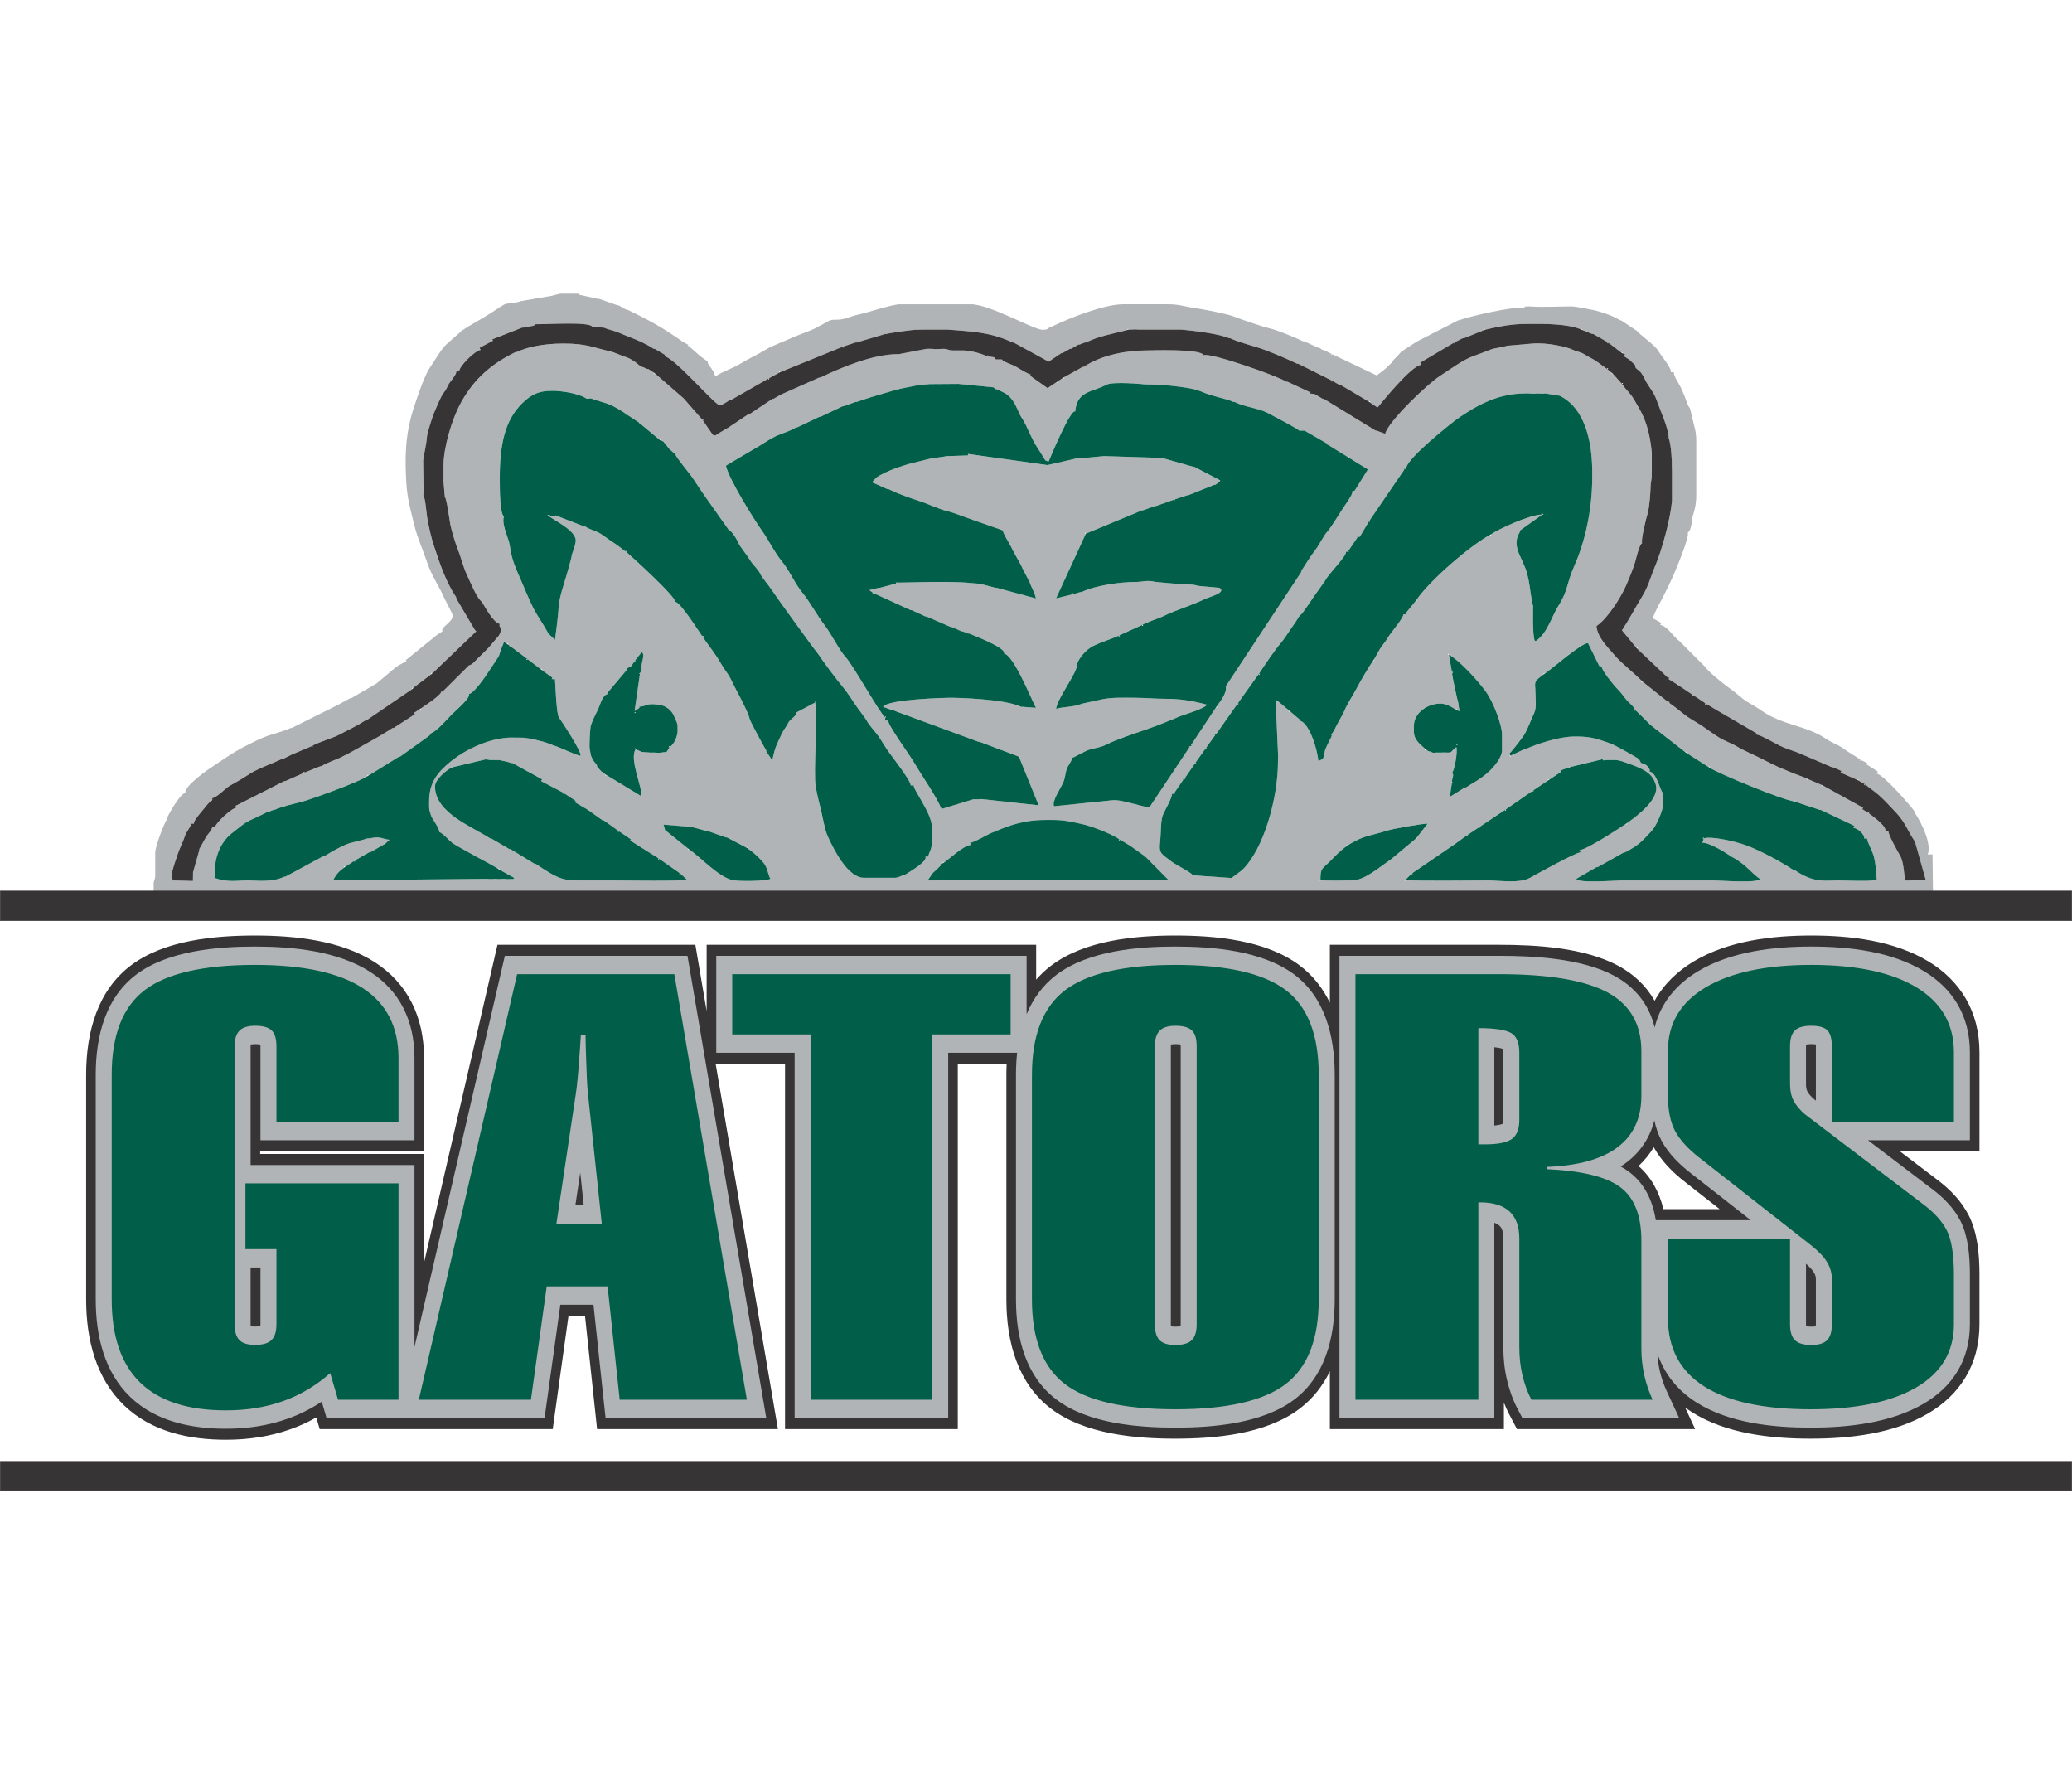
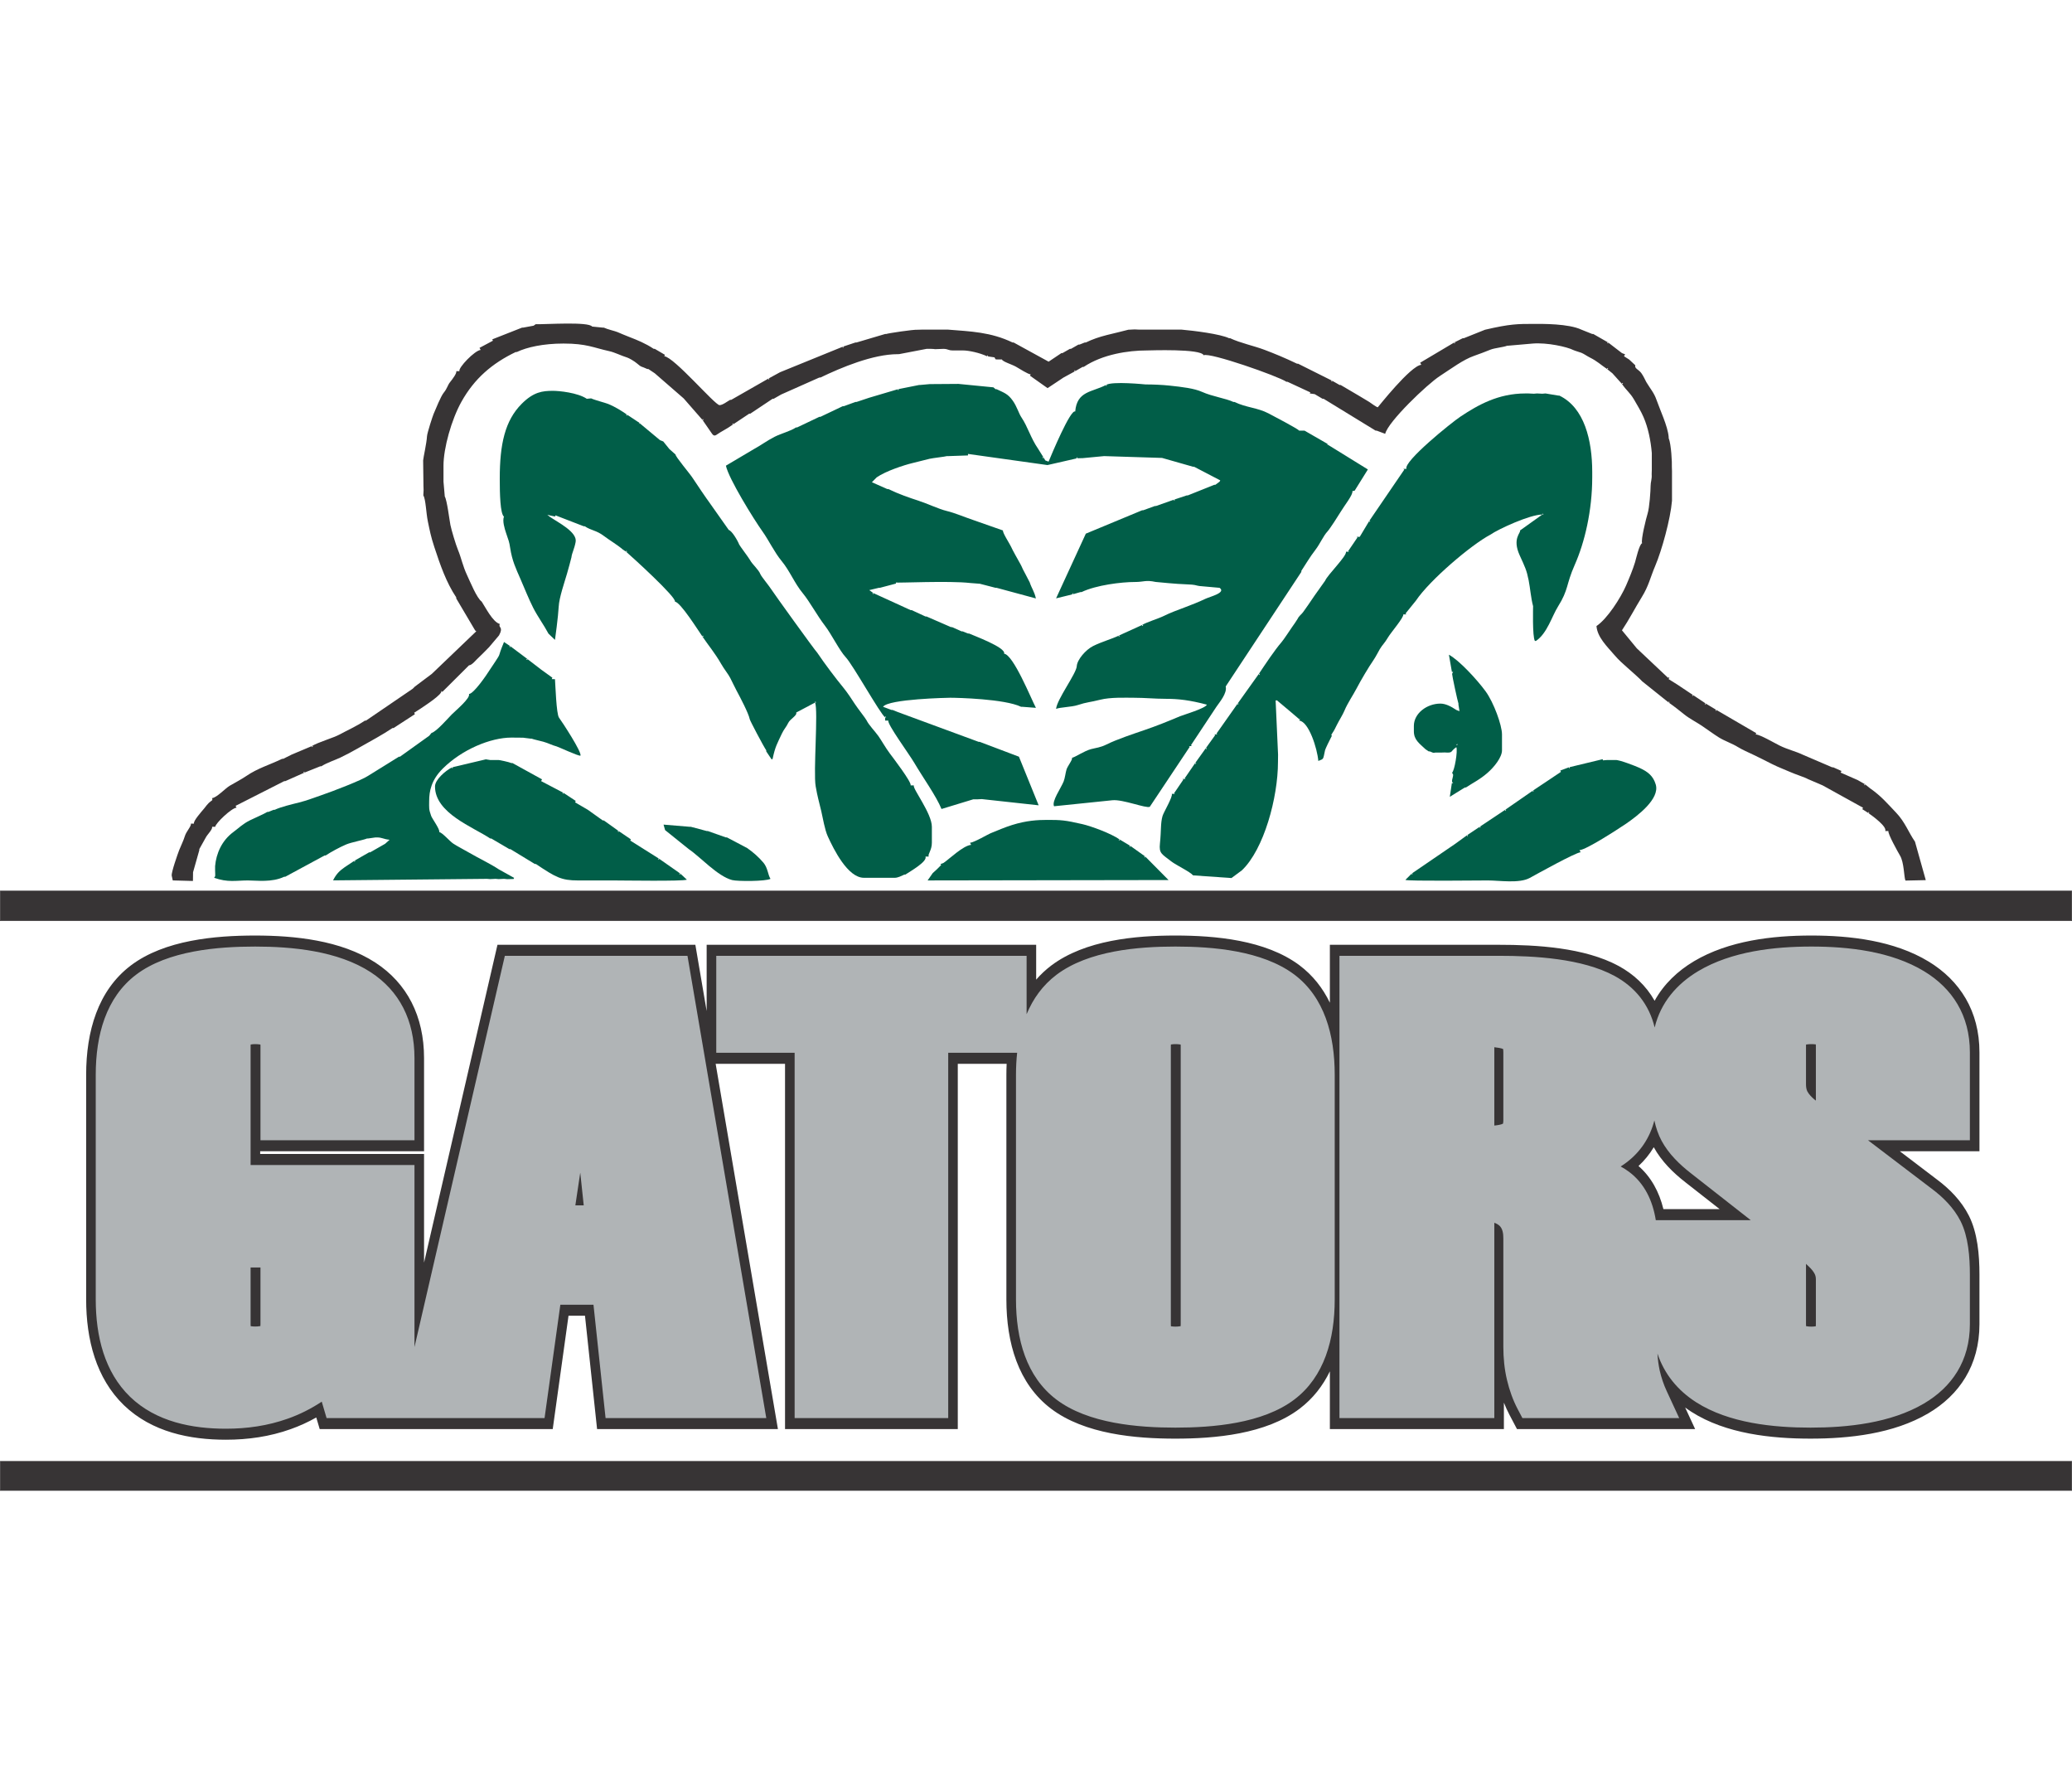
<svg xmlns="http://www.w3.org/2000/svg" xml:space="preserve" width="7.848in" height="6.757in" version="1.1" style="shape-rendering:geometricPrecision; text-rendering:geometricPrecision; image-rendering:optimizeQuality; fill-rule:evenodd; clip-rule:evenodd" viewBox="0 0 7847.73 4533.01">
  <defs>
    <style type="text/css">
   
    .str0 {stroke:#373435;stroke-width:2.05;stroke-miterlimit:2.613}
    .fil2 {fill:#373435}
    .fil1 {fill:#015E48}
    .fil0 {fill:#B0B4B6}
    .fil3 {fill:#015E48;fill-rule:nonzero}
   
  </style>
  </defs>
  <g id="Layer_x0020_2">
    <g id="_2008732493920">
-       <path class="fil0" d="M5322.87 2220l0 4.03 -4.69 -3.35 4.69 -0.67zm-321.68 0l0 4.03 -4.69 -3.35 4.69 -0.67zm-3050.02 -6.02c0.08,-0.08 -1.33,2.66 -2,2l2 -2zm2752.45 -30.18l4.02 0 -3.35 4.7 -0.67 -4.7zm-2814.77 -4.02l0 -4.02 4.69 3.35 -4.69 0.67zm-583.06 -8.04l-4.02 0 3.35 -4.7 0.67 4.7zm2267.9 -16.09l-4.02 0 3.35 -4.69 0.67 4.69zm1692.88 -12.06l4.02 0 -3.35 4.69 -0.67 -4.69zm-2657.94 -40.22l0 4.02 -4.7 -3.35 4.7 -0.67zm221.16 -4.02l0 -4.03 4.69 3.35 -4.69 0.67zm2271.92 -8.05l-4.02 0 3.35 -4.69 0.67 4.69zm410.15 -8.04l-4.02 0 3.35 -4.69 0.67 4.69zm-1270.66 -16.09l40.21 24.13 56.3 40.22 88.12 88.98 -912.45 1.48 19.28 -27.71 16.18 -14.81 16.08 -16.09 -3.18 -3.14 11.95 -4.59c21.22,-14.21 74.18,-65.84 104.55,-68.37l-4.36 -7.83c16.4,-1.55 67.56,-31.93 77.71,-36.01 31.62,-12.73 52.27,-22 81.02,-31.11 54.48,-17.26 98.02,-19.55 134.15,-19.54 50.96,0.01 66.56,0.81 132.73,16.03 33.29,7.65 107.94,34.88 141.71,58.36zm-2782.6 16.09l-4.02 0 3.35 -4.69 0.67 4.69zm5794.4 -8.04l0 -4.02 4.69 3.35 -4.69 0.67zm-1889.92 -12.07l4.02 0 -3.35 4.7 -0.67 -4.7zm-2750.42 -44.24l4.02 0 60.32 16.09 4.02 0 68.36 24.13 4.02 0 76.4 40.22c23.09,16.05 42.87,33.36 61.59,55.33 16.94,19.88 17.03,46.6 26.87,61.3 -17.28,9.71 -125.05,9.9 -145.21,4.63 -55.51,-14.52 -121.22,-88.3 -164.41,-117.23l-89.59 -71.98 -5.83 -20.78 99.44 8.3zm3546.6 -12.07l4.02 0 -3.35 4.69 -0.67 -4.69zm-796.18 56.3l-96.51 80.44c-42.62,28.54 -99.05,78.6 -145.76,78.41 -18.53,-0.08 -107.8,2.89 -119.63,-2 0,-45.9 5.65,-39.85 37.19,-71.39 23.38,-23.38 36.12,-38.39 63.34,-57.3 60.38,-40.44 92.7,-38.63 147.71,-56.74 26.15,-8.61 137.15,-27.71 157.89,-27.71l-44.23 56.3zm-3136.45 -108.58l0 -4.02 4.69 3.35 -4.69 0.67zm4567.96 -32.18l0 -4.02 4.69 3.35 -4.69 0.67zm289.51 -48.26l0 -4.02 4.7 3.35 -4.7 0.67zm-180.94 -12.07l0 4.02 -4.7 -3.35 4.7 -0.67zm132.7 -20.11l0 -4.02 4.69 3.35 -4.69 0.67zm-188.99 -4.02l0 4.02 -4.7 -3.35 4.7 -0.67zm-981.15 4.02l-4.02 0 3.35 -4.69 0.67 4.69zm-4153.79 -48.26l128.26 -30.28 16.54 2.62 16.09 0 16.08 0c0.77,-0.56 39.98,7.61 48.22,11.57l4.02 0 111.85 61.62 -3.62 6.54 84.78 44.45 46.55 30.75 -2.66 5.23 48.6 28.36 56.3 40.21 4.02 0 56.3 40.22 46.17 31.32 -2.29 4.66 108.92 68.58 80.42 56.31 25.05 23.2c-14.65,6.6 -240.72,2.96 -275.36,2.95 -46.27,-0.01 -89.3,0.01 -136.72,0 -63.71,-0.01 -84.62,-11.97 -159.84,-62.35l-4.02 0 -92.49 -56.31 -4.02 0 -68.36 -40.22 -4.02 0c-65.27,-43.71 -209.1,-95.82 -209.1,-197.06 0,-25.92 39.49,-59.24 64.34,-72.39zm583.06 28.15l0 4.02 -4.69 -3.35 4.69 -0.67zm-900.73 4.02l-4.02 0 3.35 -4.7 0.67 4.7zm4547.86 -32.18l128.14 -30.85 0.66 4.4 16 -1.21 16.08 0 16.08 0c13.12,-1.49 76.12,23.03 90.26,29.54 32.94,15.18 52.38,31.25 61.85,63.23 16.13,54.46 -69.02,118.21 -111.93,148.03 -33.74,22.59 -149.79,98.28 -176.93,100.54l4.36 7.83c-21.06,1.93 -164.94,82.13 -192.82,97.35 -39.72,21.68 -115.08,9.42 -158.36,9.43 -35.79,0 -300.09,3.19 -312.65,-2l24.13 -24.13 164.86 -112.61 44.23 -32.18 48.25 -32.17 96.51 -64.35 104.55 -72.39 60.32 -40.22 46.36 -31.08 -2.47 -4.9 32.51 -12.28zm530.79 0l0 -4.02 4.69 3.35 -4.69 0.67zm575.02 -28.15l0 4.02 -4.7 -3.35 4.7 -0.67zm-1326.96 -16.09l0 4.02 -4.69 -3.35 4.69 -0.67zm-1861.77 4.02l0 -4.02 4.69 3.35 -4.69 0.67zm2967.57 -8.04l0 -4.02 4.69 3.35 -4.69 0.67zm-5722.02 0l-4.02 0 3.35 -4.69 0.67 4.69zm5279.69 -8.04l0 -4.02 4.69 3.35 -4.69 0.67zm-985.17 -12.07l0 4.02 -4.69 -3.35 4.69 -0.67zm-514.7 -144.78l0 4.02 -4.7 -3.35 4.7 -0.67zm-1483.79 4.02l0 -4.02 4.7 3.35 -4.7 0.67zm2115.1 -8.04l0 -4.02 4.7 3.35 -4.7 0.67zm-3924.59 -4.02l4.02 0 -3.35 4.69 -0.67 -4.69zm3015.82 -8.05l4.02 0 -3.35 4.7 -0.67 -4.7zm-3043.97 -68.37l-4.02 0 3.35 -4.69 0.67 4.69zm8.04 -8.04l-4.02 0 3.35 -4.7 0.67 4.7zm4781.08 -8.04l0 -4.02 4.69 3.35 -4.69 0.67zm-132.7 -12.07l0 4.02 -4.69 -3.35 4.69 -0.67zm-369.94 -28.15l-4.02 0 3.35 -4.69 0.67 4.69zm-4214.11 0l-4.02 0 3.35 -4.69 0.67 4.69zm414.17 -16.08l0 -4.02 4.69 3.35 -4.69 0.67zm-546.87 -12.07l4.02 0 -3.35 4.7 -0.67 -4.7zm3699.41 -24.13l4.02 0 -3.35 4.69 -0.67 -4.69zm285.5 -20.11c38.46,20.35 107.03,94.79 138.98,138.56 30.84,42.24 62.07,128.49 62.07,163.07l0 60.33c0,26.21 -29.07,62.98 -55.15,85.61 -30.38,26.36 -54.21,36.83 -81.57,55.15l-4.02 0 -56.89 35.27 7.8 -52.09 4.85 0.74c-5.26,-10.6 -4.02,3.31 -4.02,-12.07 0,-2.46 4.02,-13.17 4.02,-20.1 0,-0.54 -3.95,-7.97 -4.02,-8.05 8.99,-6.59 22.05,-82.08 16.08,-96.52 -24.41,16.35 -10.3,22.67 -44.23,20.11l-16.12 0.5 -16.08 0c-8.41,-1.13 -4.42,4.92 -24.09,-4.52l-4.02 0 -12.06 -8.04c-23.69,-22.48 -44.23,-35.46 -44.23,-68.37l0 -20.1c0,-47.72 49.62,-84.46 100.53,-84.46 19.7,0 40.21,10.66 60.32,24.13l11.96 4.59 -3.92 -24.7 0 -4.02c-3.01,-7.28 -24.13,-105.68 -24.13,-112.61 0,-0.54 3.96,-7.96 4.02,-8.04l-4.69 0.94 -11.39 -65.29zm-3084.18 213.15l19.15 -12.48 -3.06 -3.61c36.34,-3.02 24.82,-15.34 79.63,-7.22 22.27,3.3 44.12,20.43 52.73,40.3 15.9,36.71 14.18,27.86 14.4,58.42 0.11,15.01 -9.64,47.59 -30.15,61.32l-11.36 18.07 -28.8 3.36 -16.17 -0.82 -16.08 0 -31.94 -2.27 -24.32 -10.29c-26,38.83 29.99,153.01 20.11,176.95l-132.7 -80.43 -18.75 -14.19 -15.05 -16.66c2.07,-8.1 -8.61,-11.6 -17.88,-30.16 -9.03,-18.08 -4.84,-15.4 -9.43,-34.45 -3.4,-14.08 1.92,-82.41 2.84,-86.39 4.1,-17.66 16.84,-42.48 26.87,-62.7 11.42,-23.03 17.7,-59.21 39.44,-61.11l-3.59 -3.02 75.91 -90.17 -3.38 -2.25 18.93 -10.22 12.65 -19.02 26.8 -34.11c12.98,9.38 1.85,28.39 -0.33,51.13 -0.7,7.28 0.64,26.99 -10.38,31.23l3.99 0.59 -20.08 140.17zm3084.18 -213.15l-4.02 0 3.35 -4.69 0.67 4.69zm-2392.55 -8.04l0 -4.02 4.69 3.35 -4.69 0.67zm3104.28 -16.09l0 -4.02 4.69 3.35 -4.69 0.67zm184.97 394.13l88.46 56.3c33.18,23.06 283.38,125.51 321.69,128.7l96.51 32.18 4.02 0 128.45 60.78 -4.14 7.38c19.2,1.78 45.37,28.77 40.55,40.42l12.06 0c-3.18,7.71 19.24,44.33 25.79,70.82 6.69,27.07 7.52,51.36 10.4,86.03 -31.9,6.76 -111.1,2 -145.76,2 -52.85,0.01 -91.27,10.42 -163.86,-38.2l-4.02 0c-47.3,-31.67 -126.72,-74.66 -180,-94.27 -47.45,-17.46 -137.74,-36.32 -161.79,-26.39l-4.9 15.86c31.01,0.9 92.52,40.75 109.45,52.51 18.53,9.8 42.84,26.85 54.71,37.69 10.19,9.29 45.6,43.78 53.86,46.77 -5.89,17.77 -149.93,6.05 -173.91,6.05 -58.77,-0.01 -116.15,-0.02 -174.93,-0.02 -60.37,-0.01 -114.53,-0.01 -174.91,0 -22.58,0 -166.05,11.65 -171.91,-6.02l76.4 -44.24 4.02 0 100.53 -56.31 4.02 0c53.49,-28.31 62.1,-40.24 100.26,-80.78 17.28,-18.36 45.24,-79.56 44.5,-108.24l-2.21 -36.13c-10.46,-9.34 -23.22,-77.56 -50.07,-80.5 4.7,-11.39 -14.1,-30.67 -32.17,-32.18l-6.88 -13.56c0.95,-2.68 -94.18,-55.7 -108.73,-60.53 -38.07,-12.65 -66.17,-26.45 -125.65,-26.45l-12.06 0c-54.62,0 -142.17,27.72 -184.97,48.26l-4.02 0 -52.27 24.13 -4.36 -7.83c7.4,-4.94 52.65,-63.97 57.96,-73.61 13.94,-25.3 19.98,-44.35 36.96,-81.7 8.92,-19.63 3.95,-54.15 3.95,-75.15 -0.01,-39.72 -11.65,-39.55 34.17,-71.4 28.08,-18.8 138.55,-116.04 164.87,-116.63l42.85 87.04 9.43 1.43c-4.21,10.19 45.65,71.88 59.33,85.44 16.69,16.55 19.27,23.63 34.66,41.74 10.54,12.4 35.34,29.79 30.67,41.73l3 -3.13 24.62 23.61 15.87 16.02 16.08 16.09 133.43 104.25zm-4463.42 -410.22l0 -4.02 4.69 3.35 -4.69 0.67zm0 0l12.06 8.04 64.34 48.26 52.27 40.22 42.53 30.7 -2.66 5.28 12.4 0.21c1.63,19.55 5.05,131.79 15.23,145.64 12.07,16.41 87.35,131.04 81.28,143.93 -6.4,2.83 -83.42,-33.17 -90.28,-34.95 -19.49,-5.08 -28.99,-11.73 -50.21,-17.69 -13.32,-3.74 -37.15,-8.68 -44.48,-11.71l-4.02 0 -28.19 -3.61 -44.19 -0.41c-79.65,0 -188.16,45.6 -260.37,117.63 -43.3,43.19 -51.27,85.5 -51.27,122.67 -0.01,27.43 -1.83,29.55 7.58,56.31 3.57,10.16 34.5,51.95 30.63,61.33 11.24,1.23 39.55,34.59 53.02,43.49 15.92,10.53 43.16,24.33 61.5,35.1 32.61,19.15 80.39,41.89 110.66,62.17l58.37 32.5 -2.07 4.24 -24.11 0.68 -12.1 -1.22 -20.1 1 -12.07 -1 -20.1 1 -12.06 -1 -583.05 5.77c11.66,-23.8 24.28,-36.15 44.22,-50.01l36.19 -24.13 56.3 -32.18 4.02 0 56.3 -32.17 16.98 -15.19c-26.34,-3.02 -27.15,-8.94 -49.14,-8.94l-4.02 0 -28.15 4.02 -4.02 0c-15.94,6.59 -58.72,14 -79.47,22.77 -23.4,9.89 -57.57,28.34 -77.35,41.59l-4.02 0 -148.78 80.43 -4.02 0c-46.87,22.49 -104.35,14.06 -137.72,14.06 -43.5,0.01 -76.55,8.47 -127.67,-10.04 6.04,-12.18 2.77,4.51 4.02,-12.07l-0.5 -16.12 0 -16.09c4.1,-47.78 25.55,-96.75 68.8,-128.71 22.07,-16.31 35.71,-31.05 63.69,-44.88 20.34,-10.05 54.74,-24.58 65.04,-31.48l4.02 0 20.11 -8.04 4.02 0c23.25,-11.16 66.36,-21.24 92.85,-27.87 29.08,-7.28 55.91,-17.9 83.07,-27.13 43.96,-14.94 155.26,-57.93 177.94,-73.69l116.61 -72.39 4.02 0 110.61 -79.21 8.86 -10.77c18.14,-4.28 62.86,-56.19 77.56,-70.9 13.91,-13.92 70.65,-61.12 64.34,-76.41 18.41,-2.01 65.15,-69.71 79.79,-93.13 6.95,-11.11 32.44,-46.98 34.73,-54.55 6.53,-21.57 11.51,-33.25 18.17,-49.39l12.06 8.05zm3442.06 -164.89l4.02 0 -3.35 4.7 -0.67 -4.7zm-3538.56 4.03l0 -4.03 4.69 3.35 -4.69 0.67zm534.81 -197.07l0 4.02 -4.69 -3.35 4.69 -0.67zm3285.23 -56.31l4.02 0 -3.35 4.7 -0.67 -4.7zm-1532.04 -4.02l-4.02 0 3.35 -4.69 0.67 4.69zm-1427.49 -120.65l0 -4.02 4.69 3.35 -4.69 0.67zm635.33 -92.5l4.02 0 -3.35 4.7 -0.67 -4.7zm1785.37 -76.41l0 -4.02 4.7 3.35 -4.7 0.67zm-1174.16 -32.17l0 -4.02 4.69 3.35 -4.69 0.67zm-1073.63 0l-4.02 0 3.35 -4.7 0.67 4.7zm-357.88 -32.18l0 -4.02 4.69 3.35 -4.69 0.67zm3317.4 760.1l-4.02 0c-10.1,-15.91 -6.63,-130.94 -6.82,-131.62 -8.45,-31.53 -10.93,-68.34 -16.81,-97.87 -7.81,-39.27 -13.61,-49.64 -34.18,-95.07 -28.86,-63.73 5.13,-84.46 1.51,-93.71l84.44 -60.33c-46.29,0 -165.4,54.43 -197.03,76.41 -73.19,38.74 -229.99,172.44 -281.48,249.35l-39.82 49.29 3.63 3 -12.06 0c4.07,9.86 -47.47,69.65 -57.64,87.13 -12.5,21.48 -21.13,27.75 -31.17,44.58 -7.65,12.83 -13.05,25.2 -23.78,41.22 -18.86,27.15 -48.75,78.09 -62.91,105.26 -15.27,29.29 -35.28,57.45 -47.39,86.77 -6.33,15.31 -19.33,35.13 -29.08,54.65 -5.98,11.98 -8.42,17.74 -15.68,28.71 -11.83,17.9 3.11,2.22 -6.21,18.44 -3.35,5.82 -21.17,42.45 -22.19,47.21 -8.21,37.97 -4.43,32.27 -25.63,41.03 -3.92,-47.11 -36.08,-148.85 -72.38,-152.83l4.36 -7.83 -3.34 3.29 -37.21 -31.65 -48.12 -40.38 -5.02 0.38 9.22 204.87 -0.31 28.17c0,134.76 -53.22,331 -136.72,410.22l-39.44 29.22 -145.43 -10.15c-10.62,-13.32 -64.84,-38.99 -82.75,-53.03 -35.94,-28.15 -46.68,-29.79 -42.77,-67.2 5.25,-50.38 1.9,-77.4 9.94,-104.79 4.2,-14.3 39.5,-72.85 35.06,-83.61l12.06 0 -3.48 -2.36 35.09 -51.58 -3.47 -2.36 12.06 0 -3.6 -2.45 39.79 -57.87 40.21 -56.31 35.81 -49.71 -3.64 -2.57 12.06 0 -3.87 -2.68 80.27 -113.95 80.42 -112.61c25.14,-37.55 60.14,-90.24 85.63,-119.68 9.15,-10.57 29.4,-42.12 39.6,-56.62 5.92,-8.43 19.32,-27.35 21.43,-31.74 6.13,-12.76 13.22,-15.17 21.27,-26.23 8.62,-11.83 30.07,-42.52 42.76,-61.74 7.74,-11.73 39.6,-54.78 40.42,-56.9 8.01,-20.7 84.44,-95.47 78.61,-109.59l12.06 0 -3.47 -2.36 35.09 -51.58 -3.48 -2.36 12.07 0 36.19 -60.32 132.68 -194.34 -4 -2.73 12.06 0c-11.67,-28.25 170.48,-175.22 204.4,-197.74 66.77,-44.32 143.24,-87.81 245.96,-87.81l12.06 0 20.1 1.01 12.07 -1.01 20.1 1.01 12.06 -1.01 48.25 8.04 4.02 0c94.82,45.51 124.66,168.85 124.66,289.57l0 20.1c0,125.99 -28.57,246.31 -66.34,331.5 -33.54,75.65 -22.28,92.34 -63.61,158.19 -22.48,35.81 -40.77,101.27 -83.17,129.66zm-3442.06 -856.62l46.55 30.75 -2.66 5.23 3.59 -3.74 77.18 64.28 11.95 4.59 23.16 28.69 23.55 20.96c-1.89,6.59 55.36,73.45 65.92,90.6 7.34,11.91 58.83,87.29 60.39,88.41l75.2 106.58c11.92,3.3 33.19,39.05 39.59,55.3 1.85,4.7 36.29,49.98 40.72,58.31 9.26,17.4 32.51,35.72 39.71,54.28 3.09,7.98 34.51,46.19 40.43,56.08 6.67,11.14 168.77,236.33 174.5,240.53 27.24,40.7 71.85,99.63 97.86,131.05 16.07,19.41 33.83,46.6 45.01,63.85 11.19,17.25 40.41,53.83 44.03,61.37 8.49,17.7 30.73,40.09 44.57,59.24 10.26,14.2 27.31,44.52 42.99,65.53 10.49,14.07 84.2,110.04 79.39,121.68l12.06 0c-5.21,12.63 68.36,105.64 68.36,156.85l0 60.33c0,28.78 -16.01,42.71 -12.06,52.28l-12.07 0c7.92,19.16 -58.52,56.39 -76.4,68.37l-4.02 0c-12.9,6.19 -24.99,12.07 -36.19,12.07l-116.61 0c-61.4,0 -114.68,-108.35 -136.83,-156.91 -11.81,-25.88 -18.53,-69.3 -24.7,-95.49 -9.68,-41.04 -13.76,-51.53 -21.22,-94.29 -9.34,-53.46 10.19,-286.87 -2.21,-316.9l-71.44 37.8c4.22,11.61 -23.32,24.21 -30.4,39.61 -6.68,14.52 -16.07,23.28 -23.94,40.21 -17.92,38.58 -24.98,47.87 -35.07,95.53l-3.54 2.46 -20.58 -30.62 0 -4.02c-11.05,-16.5 -61.27,-111.6 -62.46,-117.76 -4.34,-22.54 -37.03,-84.44 -50,-108.47 -9.51,-17.63 -15.97,-32.75 -24.13,-48.25 -8.05,-15.29 -22.14,-31.77 -34.4,-53.2 -23.35,-40.8 -49.02,-70.89 -70.28,-102.64 -18.65,-26.85 -83.51,-130.42 -104.55,-132.72 6.58,-15.92 -159.85,-167.18 -184.97,-189.03l-12.07 -8.04c-20.21,-17.57 -50.75,-35.5 -72.63,-52.04 -28.41,-21.46 -47.26,-19.78 -72.13,-36.44l-4.02 0 -106.67 -41.23 -1.65 4.45 -16.33 -3.44 -4.02 4.02c31.35,21.79 105.43,57.89 98.36,95.75 -5.13,27.48 -14.23,41.8 -15.87,57.98 -0.39,3.88 -14.44,53.73 -17,62.6 -8.65,30.07 -29.69,90.57 -31.28,124.29 -1.68,35.68 -13.75,125 -14.12,125.89l-24.61 -23.65c-17.22,-32.6 -41.55,-65.4 -58.18,-98.54 -17.88,-35.62 -30.54,-68.47 -48.69,-110.16 -16.06,-36.9 -30.8,-66.67 -38.34,-116.75 -3.41,-22.6 -5.25,-25.92 -15.69,-56.61 -4.82,-14.16 -14.6,-46.02 -7.5,-60.81 -14.6,-10.7 -16.08,-88.98 -16.08,-140.76l0 -4.02c0,-129.12 19.44,-219.04 83.2,-282.76 45.28,-45.25 78.82,-48.77 116.85,-49.02 24.1,-0.16 94.69,6.72 129.68,30.16l16.4 -1.59c12.77,6.34 54.23,16.82 64.98,21.27 26.56,11 49.54,25.44 71.42,40.65zm1813.51 -112.61c23.68,-15.03 148.47,-2.02 149.78,-2.02 27.87,0 63.03,1.45 90.5,4.39 48.56,5.19 93.58,10.45 123.33,23.76 39.76,17.79 90.41,24.53 118.92,38.22l4.02 0c45.7,21.94 86.75,21.16 129.43,43.5 17.3,9.06 111.56,58.66 115.86,65.08l20.1 0 87.36 50.29 -3.26 5.8 2.7 -3.73 78.06 48.19 75.07 46.42 -50.02 80.3 -8.97 1.97c4.72,11.42 -31.08,56.14 -43.47,77.25 -7.64,13.01 -41.8,65.89 -49.91,74.56 -17.19,18.39 -28.32,47.04 -46.35,70.35 -21.83,28.21 -38.13,56.86 -53.27,79.47l0 4.02 -286.46 433.72c6.3,25.87 -24.47,60.97 -35.23,77.04l-96.72 146.01 4.23 2.8 -12.06 0 3.73 2.48 -151.49 227.44c-14.58,6.79 -102.21,-28.93 -141.76,-24.81l-220.88 22.76c-9.43,-19.27 25.49,-67.14 36.4,-94.09 5.05,-12.48 7.09,-33.6 11.09,-45.91 4.21,-12.95 23.43,-36.35 20.59,-43.63 9.73,-0.81 45.79,-25.75 71.94,-32.69 18.76,-4.97 35.21,-5.88 58.65,-17.6 38.31,-19.16 103.74,-40.89 142.84,-54.28 48.19,-16.49 84.73,-31.28 135.79,-52.67 12.06,-5.05 96.87,-30.01 101.45,-43.85 -64.01,-17.1 -107.74,-22.12 -155.82,-22.13 -41.88,-0 -78.66,-4 -120.63,-4 -31.2,0.01 -88.44,-2.52 -128.02,7.59 -37.35,9.54 -50.99,8.84 -84.73,20.11 -22.75,7.6 -68.55,8.16 -81.79,14.52 3.01,-36.2 76.79,-133.81 78.32,-161.83 1.33,-24.46 34.05,-62.37 61.71,-76.16 34.13,-17.01 68.73,-25.84 97.21,-39.51l88.46 -40.22c17.78,-11.28 61.44,-23.71 85.21,-35.63 20.57,-10.31 47.58,-20.34 74.05,-30.22 30.71,-11.46 57.38,-22.32 81.05,-33.54 17.39,-8.24 79.03,-22.74 53.24,-41.37l-76.49 -6.87c-14.76,-2.28 -11.01,-3.37 -28.06,-5.2l-31.98 -1.77c-15.32,0.15 -103.05,-7.89 -105.74,-8.46 -38.43,-8.24 -43.86,0.2 -78.42,0.2 -50.71,-0.01 -146.81,11.68 -202.05,38.19l-4.02 0 -28.15 8.05 -64.41 15.71 112.67 -244.96 213.12 -88.48 4.02 0 44.23 -16.08 4.02 0 68.36 -24.13 48.25 -16.08 4.02 0 100.53 -40.22 4.02 0 16.12 -12.02 2.51 -4.74 -99.06 -51.61 -4.02 0 -117.36 -33.41 -216.39 -6.8 -4.02 0 -80.46 7.64 -20.07 0.4 -113.13 25.81 -301.01 -42.17 0.04 5.7 -76.48 2.63 -4.02 0c-4.61,1.9 -53.06,7.25 -65.32,10.16 -22.14,5.26 -38.39,9.88 -64.43,16.11 -30.95,7.39 -100.68,29.87 -135.64,54.16l-18.09 18.41 58.3 25.84 4.02 0c41.98,20.14 79.27,32.75 113.2,43.76 33.34,10.81 79,32.32 107.25,39.04 30.86,7.35 70.16,24.13 100.27,34.17 7.59,2.53 113,39.82 113.56,39.87 -2.94,7.12 26.99,53.16 30.36,61.29 5.28,12.74 27.7,51.55 35.61,66.05 7.81,14.31 5.36,12.99 15.93,32.02 2.75,4.96 18.83,35.75 19.28,37.11 7.72,23.41 17.06,33.37 23.47,60.92l-148.78 -40.22 -4.02 0 -59.55 -15.41 -36.64 -2.85c-78.14,-9.09 -277.12,0.39 -281.79,-1.85l1.06 3.89 -61.38 16.22 -4.02 0 -36.05 8.67 15.95 11.44 140.74 64.34 4.02 0 52.27 24.13 4.02 0 92.49 40.22 4.02 0 36.19 16.09 4.02 0 20.11 8.04 4.02 0c13.39,6.43 141.73,53.29 132.7,76.42 35.31,3.87 102.56,170.95 120.63,205.11l-52.27 -4.03 -4.02 0c-62.51,-30 -241.52,-34.19 -268.41,-34.19 -6.55,0 -234.41,4.44 -254.33,34.19l32.17 12.07 4.02 0 20.1 8.04 305.61 112.61 4.02 0 148.78 56.3 74.68 184.09 -215.37 -23.55 -16.16 0.83 -16.09 0 -120.31 36.66c-20.38,-49.63 -68.55,-116.17 -103.45,-175.28 -20.12,-34.07 -103.11,-146.85 -97.89,-159.48l-12.06 0 0 -12.06c-19.21,-13.88 -121.91,-198.72 -149.67,-228.24 -23.33,-24.81 -53.82,-87.07 -78.3,-118.86 -29.72,-38.59 -58.56,-92.24 -83.01,-121.78 -33.53,-40.49 -49.18,-84.68 -81.72,-123.99 -26.23,-31.68 -48.86,-78.87 -70.87,-109.69 -34.3,-48.06 -129.17,-201.37 -139.59,-250.6l108.57 -64.34c21.27,-11.26 48.59,-31.27 75.65,-44.99 26.89,-13.63 59.41,-20.88 81.17,-35.45l4.02 0 84.44 -40.21 4.02 0 84.44 -40.22 4.02 0 44.23 -16.09 4.02 0 48.25 -16.08 108.57 -32.18 80.42 -16.09 4.02 0 36.24 -3.25 108.52 -0.77 132.6 13.04 8.14 7.07 4.02 0c28.53,13.69 42.4,17.15 61.1,43.46 16.12,22.68 22.46,48.02 33.04,63.59 23.27,34.24 35.22,78.63 62.69,118.17l20.11 32.17 7.47 12.29 12.35 4.55c9.54,-23.14 83.04,-199.76 100.81,-189.77 6.52,-78.43 64.26,-72.84 116.61,-100.54zm997.23 64.35l0 -4.02 4.7 3.35 -4.7 0.67zm-1893.93 -16.08l-4.02 0 3.35 -4.7 0.67 4.7zm1853.73 -8.05l0 -4.02 4.69 3.35 -4.69 0.67zm-2187.47 -4.02l4.02 0 -3.35 4.69 -0.67 -4.69zm1045.48 -48.26l4.02 0 -3.35 4.69 -0.67 -4.69zm24.13 -16.09l4.02 0 -3.35 4.69 -0.67 -4.69zm2078.91 -16.09l0 4.02 -4.69 -3.35 4.69 -0.67zm-3627.03 0l0 4.02 -4.7 -3.35 4.7 -0.67zm474.49 -4.02l-4.02 0 3.35 -4.7 0.67 4.7zm2090.97 -68.37l0 4.03 -4.69 -3.35 4.69 -0.67zm1097.76 -4.02l0 -4.02 4.69 3.35 -4.69 0.67zm-3558.67 -44.24l0 4.02 -4.7 -3.35 4.7 -0.67zm-607.19 -52.28l4.02 0 39.69 -7.3 7.76 -5.57c40.71,0.81 199.88,-10.32 213.92,8.85l40.21 4.02 4.02 0c13.5,6.48 42.94,13.15 51.6,16.89 15.1,6.53 29.38,12.54 45.66,18.84 29.08,11.27 60.56,23.82 91.73,44.7l4.02 0 38.68 22.76 -2.83 5.18c37.54,3.31 191.94,185.22 209.44,185.22 11.81,0 30.5,-14.97 40.21,-20.11l4.02 0 140.74 -80.44 44.23 -24.13 237.24 -96.53 48.25 -16.08 4.02 0 108.57 -32.18 4.02 0c6.34,-2.62 102.62,-17.45 120.63,-16.09l16.12 -0.49 16.08 0 16.08 0 16.09 0 16.08 0 16.08 0 16.09 0c86.49,7.01 162.43,9.01 245.25,48.76l4.02 0 132.55 72.66 48.4 -32.44 4.02 0 28.15 -16.08 4.02 0 28.15 -16.09 4.02 0 20.11 -8.04 4.02 0c26.03,-12.5 48.54,-20.2 80.22,-28.36 11.05,-2.84 79.08,-18.92 80.63,-19.91l24.09 -1.22 16.16 0.73 16.08 0 16.08 0 16.09 0 16.08 0 16.08 0 16.09 0 16.08 0 16.08 0 16.08 0 16.08 0c47.73,4.1 147.48,16.63 180.92,32.67l4.02 0c36.75,17.64 91.47,29.27 129.29,43.63 38.38,14.58 76.12,29.9 124.05,52.9l4.02 0 128.67 64.35 28.15 16.08 4.02 0 68.35 40.22 40.21 24.13c5.24,3.64 27.68,20.11 32.17,20.11 0.76,0 124.17,-157.48 164.87,-160.87l-4.36 -7.83 129.02 -76.63 32.17 -16.09 4.02 0 80.42 -32.17c95.22,-22.18 123.41,-22.1 185.97,-22.11 28.78,-0.01 130.59,-1.58 179.95,22.11l40.21 16.09 4.02 0 56.3 32.18 52.27 40.21 11.96 4.59 -4.26 7.26 19.71 12.59 23.21 21.76c-4.03,11.8 12.15,15.38 22.59,29.37 8.54,11.44 16.02,29.21 18.88,33.97 15.61,26.04 29.31,40.55 38.34,66.46 13.99,40.16 43.07,100.53 46.5,141.71l0 4.03c9.98,24.15 12.98,96.44 12.06,108.59l0.5 16.12 0 16.09 0 16.08 0 16.09 0 16.08 0 16.09 0 16.08 0 16.09c-5.73,69.47 -38.53,187.82 -63.49,246.63 -19.44,45.79 -24.43,75.31 -50.7,117.91 -25.98,42.12 -48.86,86.58 -75.3,126.08l56.3 68.37 118.09 111.39 4.95 -2 -2.41 7.24 32.17 20.11 60.32 40.21 48.25 32.18 40.21 24.13 150.83 87.91 -2.4 4.38c18.29,1.71 70.91,32.67 90.77,42.49 30.78,15.23 60.43,21.62 86.51,34.13l112.59 48.26 4.02 0 31.35 13.99 -3.54 5.91 64.68 28.36 28.14 16.09 20.1 16.09c40.44,28.1 63.84,56.03 97.55,91.46 34.15,35.9 46.82,74.33 71.34,109.63l40.89 145.68 -77 1.65c-5.75,-12.83 -4.79,-68.52 -20.68,-94.86 -7.13,-11.82 -47.36,-83.94 -43.74,-92.69l-12.06 0c7.09,-17.16 -48.02,-57.03 -64.34,-68.37l-22.62 -14.49 2.86 -5.4 -153.14 -84.67 -56.3 -24.13c-7.35,-5.11 -47.25,-17.84 -66.35,-26.45 -21.84,-9.85 -41.82,-16.56 -69.68,-30.55 -24.8,-12.45 -48.77,-24.89 -66.89,-33.35 -21.13,-9.87 -46.86,-21.45 -61.75,-30.73 -22.39,-13.93 -49.87,-22.58 -72.29,-36.6 -20.49,-12.81 -43.24,-29.85 -64.49,-44.08 -20.89,-13.99 -46.68,-26.94 -66.02,-42.56 -19.41,-15.68 -39.73,-31.65 -59.31,-45.25l-100.53 -80.44c-3.73,-5.57 -44.84,-41.76 -54.39,-50.17 -19.04,-16.75 -34.84,-30.81 -50.9,-49.63 -27.04,-31.71 -64.05,-66.42 -67.62,-109.33 41.48,-27.78 91.89,-107.11 112.04,-153.38 12.52,-28.76 25.65,-60.73 34.24,-88.77 2.88,-9.38 15.76,-67.62 26.62,-71.55 -5.5,-11.89 15.9,-96.9 20.63,-111.65 7.35,-22.94 11.54,-88.23 11.54,-105.52 0,-15.47 5.48,-24.77 4.02,-44.24l0.5 -16.12 0 -16.09 0 -16.08 0 -16.09 0 -16.08c-4.09,-47.69 -14.04,-95.83 -31.35,-135.7 -9.23,-21.26 -22.73,-43.89 -36.1,-66.75 -15.43,-26.35 -28.9,-33.92 -45.63,-58.92l-36.19 -40.22 -20.11 -16.09c-23.91,-16.01 -37.12,-29.7 -65.02,-43.55 -11.46,-5.69 -21.91,-13.71 -32.54,-18.04 -3.87,-1.57 -25.65,-8.03 -29.7,-10.1 -24.73,-12.71 -100.39,-29.19 -154.22,-24.83l-92.49 8.04 -4.02 0c-14.31,5.91 -47.41,8.69 -63.18,14.87 -24.77,9.72 -38.59,15.35 -62.41,23.59 -41.12,14.22 -86.32,48.3 -129.6,76.3 -47.76,30.9 -196.47,172.87 -207.23,219.04l-32.17 -12.07 -4.02 0 -197.03 -120.65 -4.02 0 -29.8 -17.61 -18.45 -2.5 1.93 -4.13 -86.38 -40.1 -4.02 0c-32.68,-21.88 -289.92,-111.93 -313.65,-100.54 -10.36,-25.67 -205.03,-18.11 -216.14,-18.11 -68.36,-0.02 -166.39,14.22 -238.24,62.35l-4.02 0 -28.15 16.08 -44.23 24.13 -24.13 16.09 -36.23 24.06 -66.4 -47 2.45 -5.01c-11.04,-1.1 -42.55,-21.59 -55.82,-29.18 -15.43,-8.82 -50.31,-18.93 -53.1,-27.33l-16.08 0c-11.49,0 -7.35,-1.27 -12.06,-8.04l-28.15 -4.02c-27.58,-13.24 -70.03,-22.27 -91.53,-22.15 -13.82,0.08 -23.38,-0.07 -36.14,0.02 -21.33,0.14 -18.18,-5.57 -37.19,-6.02l-32.2 1.2c-2.45,-1.26 -29.98,-1.57 -32.14,-1.2l-104.55 20.1 -4.02 0c-94.72,0 -214.44,50.52 -293.53,88.48l-4.02 0 -144.76 64.35 -28.15 16.09 -4.02 0 -84.44 56.3 -4.02 0 -60.32 40.22c-13.42,9.33 -28.37,18.99 -42.04,26.29 -22.12,11.82 -28,24.28 -38.38,9.9l-36.19 -52.28 -71.39 -81.73 -109.56 -95.22 -24.13 -16.09 -4.02 0c-23.73,-11.39 -20.76,-5.02 -39.09,-21.15 -9.68,-8.52 -30.32,-20.17 -36.34,-22.06 -26.1,-8.17 -46.9,-19.75 -69.93,-24.79 -58.81,-12.87 -84.45,-28.52 -172.3,-28.52 -76.28,0 -138.57,13.76 -176.93,32.17l-4.02 0c-88.58,42.51 -156.05,99.79 -205.41,188.12 -37.88,67.78 -68.03,176.02 -68.03,242.21l0 60.33 4.9 56.23c8.51,14.09 17.38,87.63 21.25,107.58 3.61,18.64 20.7,75.63 28.79,94.94 12.47,29.77 17.78,60.32 34.68,96.13 11.42,24.17 36.22,85.92 55.14,99.58 13.43,20.06 41.64,77.32 68.36,84.45 -6.44,15.6 15.51,9.76 -2.7,43.24 -0.56,1.03 -34.13,40.56 -37.93,44.82 -6.04,6.78 -36.18,36.38 -38.31,38.23 -11.78,10.23 -24.82,29.15 -37.68,30.56l-100.87 100.43 -3.68 -3.91c5.12,13.1 -64.52,57.32 -80.42,68.37l-22.63 14.49 2.87 5.4 -80.77 52.49 -4.02 0c-39.17,26.23 -79.79,47.65 -131.87,77.25 -25.22,14.34 -40.49,22.35 -65.77,34.65 -17.2,8.37 -52.7,20.11 -71.77,32.89l-4.02 0 -60.32 24.13 -72.37 32.17 -4.02 0 -184.38 93.65 3.77 6.69c-19.49,1.8 -79.65,59.13 -80.76,72.6l-12.06 0c3.42,8.77 -17.66,29.15 -22.91,39.12 -8.03,15.25 -17.14,29.84 -25.34,45.34l0 4.02 -23.69 83.58 -0.42 33.05 -76.43 -2.11 -3.96 -18.01c-1.97,-12.55 22.73,-82.34 28.2,-96.55 5.26,-13.66 16.93,-37.23 21.51,-53.06 5.2,-17.95 26.15,-38.91 22.62,-47.45l12.06 0c-3.9,-9.45 28.25,-44.9 38.93,-57.89 10.24,-12.45 8.69,-12.09 17.24,-20.58 9.99,-9.92 16.2,-7.79 12.19,-18.05 17.45,-1.45 50.53,-37.29 66.19,-46.41 24.73,-14.41 45.7,-25.21 63.25,-37.19 43.98,-30.04 86.96,-41.69 135.95,-65.2l4.02 0 32.17 -16.09 76.4 -32.18c22.8,-14.47 82.01,-31.12 105.56,-44.1 30.94,-17.05 62.18,-30.1 95.5,-52.42l4.02 0 176.93 -120.65 8.04 -8.04 64.34 -48.26 168.45 -161.26 -4.32 -3.19 -71.64 -121.1 0 -4.02c-37.93,-56.66 -60.52,-122.45 -82.96,-190.5 -13.64,-41.37 -17.37,-63.08 -24.54,-96.98 -6.52,-30.83 -7.97,-84.88 -17.16,-98.6l1 -20.11 -0.51 -16.12 -1.2 -96.49c0.78,-11.23 13.21,-65.15 14.63,-91.37 0.69,-12.77 21.65,-76.84 25.07,-84.67 8.16,-18.72 26.91,-66.28 38.26,-80.18 13.68,-16.76 14.31,-27.99 24.13,-40.22 8.9,-11.09 26.35,-33.93 23.27,-41.38l12.06 0c-5.26,-12.74 58.02,-78.57 80.42,-80.43l-4.36 -7.83 50.97 -27.17 -2.72 -5.01 112.93 -44.45zm4013.05 8.04l0 -4.02 4.69 3.35 -4.69 0.67zm-365.92 0l-4.02 0 3.35 -4.69 0.67 4.69zm-1351.09 0l-4.02 0 3.35 -4.69 0.67 4.69zm-2300.07 -108.59c-8.63,5.48 -54.81,9.77 -58.15,10.59 -5.75,1.4 -47.42,29.12 -54.37,33.72 -35.76,23.6 -76.21,43.9 -112.66,68.31 -6.88,9.38 -49.61,41.7 -65.09,59.57 -20.15,23.25 -33.11,48.32 -50.99,73.98 -23.91,34.31 -45.87,101.85 -61.38,147.48 -38.12,112.09 -36.77,202.22 -31.66,294.02 3.41,61.51 18.19,110.2 29.98,159.85 11.57,48.75 34.93,99.22 49.45,143.44 15.87,48.34 46.44,91.59 63.61,132.11 3.33,7.85 31.81,59.91 32.27,66.37 2.01,28.01 -45.7,43.05 -38.56,61.32l-19.37 12.38 -118.43 95.91 -3.28 -3.51 4.71 7.62 -36.53 20.32 -76.4 64.35 -96.51 56.3 -4.02 0 -44.23 24.13 -176.92 88.48 -4.02 0c-24.22,11.62 -59.84,20.46 -83.81,28.5 -25.68,8.61 -57.53,24.83 -85.84,39.12 -46.83,23.64 -92.28,55.93 -148.02,93.26 -18.01,12.52 -87.93,66.28 -80.42,84.46 -19.36,2.12 -61.88,76.8 -68.36,92.5l0 4.02c-14.95,22.33 -46.44,109.08 -46.33,129.79 0.1,19.39 0.1,35.62 0.1,56.21 0,10.16 -0.06,16.87 -0.02,28.15 0.06,17.87 -6.02,23.09 -6.02,31.17l0 40.21 6739.35 0 -1.95 -148.8 -18.15 0c15.87,-38.42 -22.22,-117.95 -48.25,-156.85l0 -4.02c-12.79,-19.11 -119.83,-142.7 -144.76,-144.78l4.37 -7.83 -42.44 -27.21 2.23 -4.96 -24.47 -12.28c-21.45,-14.9 -47.52,-29.32 -68.27,-44.64 -14.55,-10.74 -44.33,-21.82 -64.43,-35.79 -76.82,-51.45 -164.12,-49.73 -245.97,-107.9 -24.14,-17.16 -34.85,-20.4 -57.21,-35.27 -17.38,-11.57 -38.36,-31.62 -54.04,-42.48 -24.99,-17.32 -87.26,-67.02 -101.19,-87.82l-16.08 -16.09 -64.34 -64.34 -16.08 -16.09c-20.74,-13.89 -46.19,-58.14 -72.38,-60.33l4.36 -7.83 -31.68 -17.53c6.09,-24.7 24.82,-54.64 36.91,-78.46 11.94,-23.53 29.52,-58.96 41.46,-86.42 11.68,-26.87 60.67,-144.14 53.5,-159.65 15.8,-10.58 14.55,-49.67 19.55,-65.35 4.77,-14.97 12.62,-38.32 12.62,-75.41l0 -205.11c0,-39.44 -7.38,-53.11 -12.91,-79.62 -2.42,-11.59 -4.2,-17.4 -8.32,-35.3 -4.52,-19.58 -5.1,-7.08 -12.7,-28.29 -9.73,-27.15 -13.62,-36.97 -24.24,-59.72 -6.67,-14.31 -30.3,-48.73 -26.27,-58.47l-12.06 0c5.58,-13.52 -37.98,-64.46 -47.82,-81.44 -12.66,-21.83 -72.63,-63.14 -80.85,-75.41l-60.32 -40.22 -4.02 0c-22.39,-15 -58.47,-27.77 -92.05,-36.7 -7.45,-1.98 -77.24,-15.58 -88.91,-15.58 -54.36,0 -108.44,3.95 -160.84,0l-16.12 0.49 -8.81 6.74c-24.72,-11.45 -217.62,34.09 -240.46,45.04l-4.02 0 -156.82 80.44 -58.94 38.26 -15.07 16.72 -16.08 16.08c0.91,5.73 -20.11,21.51 -26.89,29.98 -0.37,0.45 -28.37,22.67 -35.81,27.66l-168.88 -80.44 -32.17 -16.08 -4.02 0 -12.07 -8.04 -4.02 0 -52.27 -24.13 -4.02 0c-29.44,-14.13 -96.58,-42.42 -132.01,-50.65 -24.51,-5.7 -110.49,-35.05 -131.46,-43.78 -20.16,-8.39 -110.42,-26.39 -128.36,-28.85 -57.93,-7.92 -77.64,-17.49 -118.85,-17.49l-172.91 0c-68.45,0 -195.04,48.77 -269.42,84.46l-4.02 0c-12.55,8.41 -12.4,12.06 -28.15,12.06l-4.02 0c-31.13,0 -199.82,-96.52 -269.42,-96.52l-269.42 0c-28.48,0 -121.58,31.23 -158.69,39.2 -26.39,5.67 -52.59,19.4 -77.6,19.16 -37.42,-0.37 -26.89,3.82 -73.33,26.11 -18.15,12.61 -68.3,28.53 -95.76,40.89 -37.38,16.82 -79.46,32.04 -100.13,44.66 -35.71,21.8 -69.19,36.9 -92.91,51.62 -35.74,22.18 -69.63,30.68 -101.25,51.86 -6.89,-29.58 -32.51,-45.75 -28.15,-56.3l-28.15 -20.11 -44.89 -39.94 -3.37 3.74 2.41 -7.24 -22.52 -12.87c-72.4,-50.32 -115.73,-75.84 -209.1,-120.65l-4.02 0 -28.15 -16.09 -4.02 0 -68.36 -24.13 -4.02 0 -71.65 -15.62 -4.75 -4.49 -4.02 0 -12.07 0 -4.02 0 -4.02 0 -4.02 0 -4.02 0 -4.02 0 -12.06 0 -4.02 0 -4.02 0 -4.02 0 -4.02 0 -4.02 0 -36.08 9.02 -112.7 19.13z" />
      <path class="fil1" d="M3352.53 1604.67l0.67 -4.7 3.35 4.7 -4.02 0zm884.64 -309.67l4.69 0.67 -4.69 3.35 0 -4.02zm88.46 -40.22l4.69 0.67 -4.69 3.35 0 -4.03zm-261.37 -116.62l-4.02 0 3.35 -4.7 0.67 4.7zm-755.97 -4.02l0 4.02 -4.69 -3.35 4.69 -0.67zm1137.97 -353.92l4.02 0 -3.35 4.7 -0.67 -4.7zm-365.92 -156.85l-4.02 0 3.35 -4.69 0.67 4.69zm-128.67 -4.02l0 4.02 -4.69 -3.35 4.69 -0.67zm-550.89 -257.39l4.02 0 -3.35 4.69 -0.67 -4.69zm788.14 -16.09l4.02 0 -3.35 4.7 -0.67 -4.7zm-703.69 0l-4.02 0 -80.42 16.09 -108.57 32.18 -48.25 16.08 -4.02 0 -44.23 16.09 -4.02 0 -84.44 40.22 -4.02 0 -84.44 40.21 -4.02 0c-21.76,14.57 -54.28,21.82 -81.17,35.45 -27.06,13.72 -54.39,33.73 -75.65,44.99l-108.57 64.34c10.42,49.23 105.29,202.55 139.59,250.6 22.01,30.82 44.64,78.01 70.87,109.69 32.54,39.3 48.19,83.5 81.72,123.99 24.45,29.53 53.29,83.18 83.01,121.78 24.48,31.79 54.97,94.05 78.3,118.86 27.76,29.52 130.46,214.37 149.67,228.24l0 12.06 12.06 0c-5.22,12.63 77.78,125.42 97.89,159.48 34.9,59.11 83.06,125.65 103.45,175.28l120.31 -36.66 16.09 0 16.16 -0.83 215.37 23.55 -74.68 -184.09 -148.78 -56.3 -4.02 0 -305.61 -112.61 -20.1 -8.04 -4.02 0 -32.17 -12.07c19.92,-29.75 247.78,-34.19 254.33,-34.19 26.89,0.01 205.9,4.2 268.41,34.19l4.02 0 52.27 4.03c-18.07,-34.17 -85.32,-201.25 -120.63,-205.11 9.04,-23.12 -119.31,-69.99 -132.7,-76.42l-4.02 0 -20.11 -8.04 -4.02 0 -36.19 -16.09 -4.02 0 -92.49 -40.22 -4.02 0 -52.27 -24.13 -4.02 0 -140.74 -64.34 -15.95 -11.44 36.05 -8.67 4.02 0 61.38 -16.22 -1.06 -3.89c4.68,2.25 203.65,-7.23 281.79,1.85l36.64 2.85 59.55 15.41 4.02 0 148.78 40.22c-6.42,-27.55 -15.75,-37.5 -23.47,-60.92 -0.45,-1.36 -16.53,-32.15 -19.28,-37.11 -10.57,-19.04 -8.13,-17.71 -15.93,-32.02 -7.91,-14.5 -30.34,-53.31 -35.61,-66.05 -3.37,-8.14 -33.3,-54.18 -30.36,-61.29 -0.56,-0.05 -105.97,-37.34 -113.56,-39.87 -30.11,-10.04 -69.41,-26.82 -100.27,-34.17 -28.25,-6.72 -73.91,-28.23 -107.25,-39.04 -33.93,-11.01 -71.22,-23.62 -113.2,-43.76l-4.02 0 -58.3 -25.84 18.09 -18.41c34.97,-24.3 104.69,-46.77 135.64,-54.16 26.04,-6.23 42.29,-10.84 64.43,-16.11 12.26,-2.91 60.71,-8.26 65.32,-10.16l4.02 0 76.48 -2.63 -0.04 -5.7 301.01 42.17 113.13 -25.81 20.07 -0.4 80.46 -7.64 4.02 0 216.39 6.8 117.36 33.41 4.02 0 99.06 51.61 -2.51 4.74 -16.12 12.02 -4.02 0 -100.53 40.22 -4.02 0 -48.25 16.08 -68.36 24.13 -4.02 0 -44.23 16.08 -4.02 0 -213.12 88.48 -112.67 244.96 64.41 -15.71 28.15 -8.05 4.02 0c55.24,-26.51 151.35,-38.21 202.05,-38.19 34.56,0.01 39.99,-8.43 78.42,-0.2 2.68,0.58 90.42,8.61 105.74,8.46l31.98 1.77c17.05,1.83 13.3,2.92 28.06,5.2l76.49 6.87c25.8,18.63 -35.84,33.13 -53.24,41.37 -23.67,11.22 -50.33,22.08 -81.05,33.54 -26.47,9.88 -53.48,19.91 -74.05,30.22 -23.77,11.92 -67.43,24.35 -85.21,35.63l-88.46 40.22c-28.48,13.67 -63.08,22.51 -97.21,39.51 -27.67,13.79 -60.38,51.7 -61.71,76.16 -1.53,28.02 -75.31,125.63 -78.32,161.83 13.24,-6.36 59.05,-6.92 81.79,-14.52 33.74,-11.27 47.38,-10.57 84.73,-20.11 39.59,-10.11 96.82,-7.59 128.02,-7.59 41.98,-0.01 78.75,3.99 120.63,4 48.08,0.01 91.81,5.04 155.82,22.13 -4.58,13.84 -89.39,38.8 -101.45,43.85 -51.05,21.4 -87.59,36.18 -135.79,52.67 -39.11,13.39 -104.53,35.12 -142.84,54.28 -23.44,11.72 -39.89,12.62 -58.65,17.6 -26.15,6.93 -62.21,31.87 -71.94,32.69 2.84,7.28 -16.37,30.68 -20.59,43.63 -4.01,12.31 -6.04,33.43 -11.09,45.91 -10.91,26.95 -45.83,74.82 -36.4,94.09l220.88 -22.76c39.55,-4.12 127.18,31.6 141.76,24.81l151.49 -227.44 -3.73 -2.48 12.06 0 -4.23 -2.8 96.72 -146.01c10.76,-16.08 41.53,-51.17 35.23,-77.04l286.46 -433.72 0 -4.02c15.14,-22.61 31.44,-51.26 53.27,-79.47 18.04,-23.31 29.17,-51.95 46.35,-70.35 8.11,-8.68 42.27,-61.56 49.91,-74.56 12.4,-21.11 48.19,-65.84 43.47,-77.25l8.97 -1.97 50.02 -80.3 -75.07 -46.42 -78.06 -48.19 -2.7 3.73 3.26 -5.8 -87.36 -50.29 -20.1 0c-4.3,-6.42 -98.55,-56.03 -115.86,-65.08 -42.69,-22.34 -83.73,-21.57 -129.43,-43.5l-4.02 0c-28.51,-13.68 -79.16,-20.42 -118.92,-38.22 -29.74,-13.31 -74.77,-18.57 -123.33,-23.76 -27.47,-2.94 -62.63,-4.39 -90.5,-4.39 -1.31,0 -126.1,-13.01 -149.78,2.02 -52.36,27.71 -110.09,22.12 -116.61,100.54 -17.78,-9.99 -91.28,166.63 -100.81,189.77l-12.35 -4.55 -7.47 -12.29 -20.11 -32.17c-27.47,-39.54 -39.42,-83.93 -62.69,-118.17 -10.58,-15.57 -16.91,-40.92 -33.04,-63.59 -18.7,-26.31 -32.56,-29.76 -61.1,-43.46l-4.02 0 -8.14 -7.07 -132.6 -13.04 -108.52 0.77 -36.24 3.25z" />
      <path class="fil1" d="M3087.14 1548.37l0 -4.02 4.69 3.35 -4.69 0.67zm-426.23 -249.35l0 -4.02 4.69 3.35 -4.69 0.67zm-289.52 -321.74l0 -4.02 4.69 3.35 -4.69 0.67zm4.02 -518.8l0 4.02 -4.69 -3.35 4.69 -0.67zm-293.54 386.08l-8.85 -7.24 12.87 3.22 16.33 3.44 1.65 -4.45 106.67 41.23 4.02 0c24.87,16.66 43.72,14.98 72.13,36.44 21.88,16.53 52.42,34.47 72.63,52.04l12.07 8.04c25.12,21.84 191.54,173.1 184.97,189.03 21.04,2.3 85.9,105.87 104.55,132.72 21.26,31.75 46.93,61.84 70.28,102.64 12.27,21.43 26.35,37.9 34.4,53.2 8.16,15.5 14.62,30.63 24.13,48.25 12.97,24.03 45.65,85.93 50,108.47 1.18,6.16 51.41,101.27 62.46,117.76l0 4.02 20.58 30.62 3.54 -2.46c10.09,-47.66 17.15,-56.96 35.07,-95.53 7.87,-16.93 17.25,-25.69 23.94,-40.21 7.09,-15.4 34.62,-28 30.4,-39.61l71.44 -37.8c12.4,30.03 -7.13,263.44 2.21,316.9 7.46,42.75 11.54,53.25 21.22,94.29 6.17,26.19 12.89,69.6 24.7,95.49 22.16,48.56 75.43,156.91 136.83,156.91l116.61 0c11.2,0 23.29,-5.88 36.19,-12.07l4.02 0c17.88,-11.97 84.31,-49.21 76.4,-68.37l12.07 0c-3.95,-9.57 12.06,-23.5 12.06,-52.28l0 -60.33c0,-51.21 -73.57,-144.22 -68.36,-156.85l-12.06 0c4.81,-11.63 -68.9,-107.6 -79.39,-121.68 -15.68,-21.01 -32.73,-51.34 -42.99,-65.53 -13.84,-19.15 -36.08,-41.54 -44.57,-59.24 -3.62,-7.54 -32.84,-44.12 -44.03,-61.37 -11.18,-17.25 -28.94,-44.44 -45.01,-63.85 -26.01,-31.41 -70.62,-90.35 -97.86,-131.05 -5.73,-4.2 -167.83,-229.39 -174.5,-240.53 -5.93,-9.9 -37.34,-48.1 -40.43,-56.08 -7.2,-18.56 -30.46,-36.88 -39.71,-54.28 -4.44,-8.33 -38.87,-53.61 -40.72,-58.31 -6.4,-16.25 -27.67,-52.01 -39.59,-55.3l-75.2 -106.58c-1.56,-1.12 -53.05,-76.5 -60.39,-88.41 -10.56,-17.15 -67.81,-84.01 -65.92,-90.6l-23.55 -20.96 -23.16 -28.69 -11.95 -4.59 -77.18 -64.28 -3.59 3.74 2.66 -5.23 -46.55 -30.75c-21.88,-15.2 -44.86,-29.64 -71.42,-40.65 -10.75,-4.45 -52.21,-14.93 -64.98,-21.27l-16.4 1.59c-34.99,-23.43 -105.57,-30.32 -129.68,-30.16 -38.03,0.25 -71.57,3.77 -116.85,49.02 -63.76,63.72 -83.2,153.64 -83.2,282.76l0 4.02c0,51.78 1.48,130.06 16.08,140.76 -7.09,14.79 2.69,46.65 7.5,60.81 10.44,30.69 12.28,34.01 15.69,56.61 7.54,50.07 22.28,79.84 38.34,116.75 18.15,41.69 30.81,74.54 48.69,110.16 16.63,33.14 40.96,65.93 58.18,98.54l24.61 23.65c0.37,-0.89 12.44,-90.22 14.12,-125.89 1.58,-33.72 22.63,-94.23 31.28,-124.29 2.56,-8.88 16.61,-58.73 17,-62.6 1.64,-16.18 10.74,-30.5 15.87,-57.98 7.07,-37.86 -67.01,-73.96 -98.36,-95.75z" />
      <path class="fil1" d="M4526.69 1777.61l4.69 0.67 -4.69 3.35 0 -4.02zm40.21 -56.31l4.02 0 -3.35 4.7 -0.67 -4.7zm120.63 -168.91l4.02 0 -3.35 4.69 -0.67 -4.69zm80.42 -112.61l4.02 0 -3.35 4.7 -0.67 -4.7zm418.19 -579.12l4.02 0 -3.35 4.69 -0.67 -4.69zm655.44 -24.13l0 -4.02 4.69 3.35 -4.69 0.67zm-655.44 24.13l-36.19 60.32 -12.07 0 3.48 2.36 -35.09 51.58 3.47 2.36 -12.06 0c5.83,14.12 -70.6,88.89 -78.61,109.59 -0.82,2.12 -32.69,45.17 -40.42,56.9 -12.68,19.23 -34.14,49.91 -42.76,61.74 -8.05,11.07 -15.14,13.47 -21.27,26.23 -2.11,4.39 -15.51,23.31 -21.43,31.74 -10.2,14.5 -30.44,46.05 -39.6,56.62 -25.5,29.44 -60.49,82.13 -85.63,119.68l-80.42 112.61 -80.27 113.95 3.87 2.68 -12.06 0 3.64 2.57 -35.81 49.71 -40.21 56.31 -39.79 57.87 3.6 2.45 -12.06 0 3.47 2.36 -35.09 51.58 3.48 2.36 -12.06 0c4.44,10.76 -30.86,69.31 -35.06,83.61 -8.04,27.4 -4.69,54.42 -9.94,104.79 -3.91,37.41 6.84,39.05 42.77,67.2 17.92,14.04 72.13,39.72 82.75,53.03l145.43 10.15 39.44 -29.22c83.5,-79.22 136.72,-275.46 136.72,-410.22l0.31 -28.17 -9.22 -204.87 5.02 -0.38 48.12 40.38 37.21 31.65 3.34 -3.29 -4.36 7.83c36.3,3.97 68.46,105.71 72.38,152.83 21.19,-8.75 17.41,-3.06 25.63,-41.03 1.03,-4.76 18.84,-41.39 22.19,-47.21 9.32,-16.22 -5.62,-0.54 6.21,-18.44 7.26,-10.97 9.7,-16.73 15.68,-28.71 9.75,-19.51 22.76,-39.34 29.08,-54.65 12.11,-29.32 32.12,-57.48 47.39,-86.77 14.17,-27.18 44.06,-78.12 62.91,-105.26 10.73,-16.02 16.13,-28.39 23.78,-41.22 10.04,-16.84 18.67,-23.1 31.17,-44.58 10.17,-17.49 61.72,-77.27 57.64,-87.13l12.06 0 -3.63 -3 39.82 -49.29c51.49,-76.9 208.29,-210.61 281.48,-249.35 31.64,-21.98 150.75,-76.41 197.03,-76.41l-84.44 60.33c3.62,9.24 -30.37,29.97 -1.51,93.71 20.57,45.43 26.37,55.79 34.18,95.07 5.87,29.53 8.36,66.34 16.81,97.87 0.18,0.67 -3.28,115.71 6.82,131.62l4.02 0c42.4,-28.39 60.69,-93.85 83.17,-129.66 41.33,-65.85 30.06,-82.54 63.61,-158.19 37.78,-85.19 66.34,-205.51 66.34,-331.5l0 -20.1c0,-120.72 -29.84,-244.06 -124.66,-289.57l-4.02 0 -48.25 -8.04 -12.06 1.01 -20.1 -1.01 -12.07 1.01 -20.1 -1.01 -12.06 0c-102.72,0 -179.19,43.48 -245.96,87.81 -33.92,22.52 -216.07,169.49 -204.4,197.74l-12.06 0 4 2.73 -132.68 194.34z" />
      <path class="fil2" d="M7076.06 1966.63l0.67 -4.69 3.35 4.69 -4.02 0zm-12.06 -108.59l-0.67 4.69 -3.35 -4.69 4.02 0zm-5911.01 -44.24l-4.69 -0.67 4.69 -3.35 0 4.02zm28.15 -100.54l4.7 0.67 -4.7 3.35 0 -4.02zm5319.91 -136.74l-0.67 4.69 -3.35 -4.69 4.02 0zm-40.21 -24.13l-0.67 4.69 -3.35 -4.69 4.02 0zm-140.74 -4.02l0.67 -4.7 3.35 4.7 -4.02 0zm92.49 -28.15l-0.67 4.69 -3.35 -4.69 4.02 0zm-3635.07 -1025.54l-4.7 -0.67 4.7 -3.35 0 4.02zm-116.61 -16.09l0.67 -4.69 3.35 4.69 -4.02 0zm3482.26 -136.74l0 -4.02 4.69 3.35 -4.69 0.67zm-1097.76 -12.06l0 4.02 -4.69 -3.35 4.69 -0.67zm-2135.2 -8.05l4.02 0 -3.35 4.69 -0.67 -4.69zm1162.09 -28.15l-4.02 0 3.35 -4.69 0.67 4.69zm2014.57 -8.04l0 -4.02 4.69 3.35 -4.69 0.67zm-2348.32 -48.26l0 -4.02 4.7 3.35 -4.7 0.67zm-546.87 -36.2l4.02 0 -3.35 4.7 -0.67 -4.7zm2899.21 -16.08l0 4.02 -4.69 -3.35 4.69 -0.67zm-583.06 0l4.02 0 -3.35 4.69 -0.67 -4.69zm-3526.5 -56.31l-4.02 0 -112.93 44.45 2.72 5.01 -50.97 27.17 4.36 7.83c-22.4,1.86 -85.68,67.69 -80.42,80.43l-12.06 0c3.08,7.45 -14.37,30.29 -23.27,41.38 -9.82,12.23 -10.44,23.46 -24.13,40.22 -11.35,13.9 -30.1,61.46 -38.26,80.18 -3.42,7.83 -24.38,71.91 -25.07,84.67 -1.42,26.22 -13.85,80.14 -14.63,91.37l1.2 96.49 0.51 16.12 -1 20.11c9.18,13.72 10.64,67.77 17.16,98.6 7.17,33.9 10.89,55.62 24.54,96.98 22.44,68.05 45.03,133.84 82.96,190.5l0 4.02 71.64 121.1 4.32 3.19 -168.45 161.26 -64.34 48.26 -8.04 8.04 -176.93 120.65 -4.02 0c-33.32,22.31 -64.55,35.37 -95.5,52.42 -23.55,12.98 -82.76,29.63 -105.56,44.1l-76.4 32.18 -32.17 16.09 -4.02 0c-48.99,23.51 -91.97,35.16 -135.95,65.2 -17.55,11.98 -38.53,22.78 -63.25,37.19 -15.66,9.12 -48.74,44.96 -66.19,46.41 4.01,10.26 -2.2,8.13 -12.19,18.05 -8.55,8.49 -7,8.13 -17.24,20.58 -10.68,12.99 -42.83,48.44 -38.93,57.89l-12.06 0c3.53,8.54 -17.42,29.5 -22.62,47.45 -4.58,15.83 -16.25,39.39 -21.51,53.06 -5.47,14.21 -30.16,84 -28.2,96.55l3.96 18.01 76.43 2.11 0.42 -33.05 23.69 -83.58 0 -4.02c8.2,-15.5 17.31,-30.09 25.34,-45.34 5.25,-9.97 26.34,-30.35 22.91,-39.12l12.06 0c1.12,-13.48 61.27,-70.8 80.76,-72.6l-3.77 -6.69 184.38 -93.65 4.02 0 72.37 -32.17 60.32 -24.13 4.02 0c19.08,-12.78 54.57,-24.52 71.77,-32.89 25.28,-12.3 40.55,-20.31 65.77,-34.65 52.09,-29.6 92.71,-51.01 131.87,-77.25l4.02 0 80.77 -52.49 -2.87 -5.4 22.63 -14.49c15.9,-11.05 85.55,-55.27 80.42,-68.37l3.68 3.91 100.87 -100.43c12.85,-1.41 25.9,-20.32 37.68,-30.56 2.13,-1.85 32.27,-31.45 38.31,-38.23 3.8,-4.27 37.37,-43.8 37.93,-44.82 18.21,-33.49 -3.74,-27.64 2.7,-43.24 -26.72,-7.13 -54.93,-64.4 -68.36,-84.45 -18.92,-13.67 -43.72,-75.41 -55.14,-99.58 -16.91,-35.81 -22.21,-66.35 -34.68,-96.13 -8.08,-19.3 -25.18,-76.3 -28.79,-94.94 -3.87,-19.95 -12.74,-93.48 -21.25,-107.58l-4.9 -56.23 0 -60.33c0,-66.18 30.15,-174.43 68.03,-242.21 49.36,-88.33 116.83,-145.61 205.41,-188.12l4.02 0c38.36,-18.41 100.65,-32.17 176.93,-32.17 87.85,0 113.49,15.65 172.3,28.52 23.03,5.04 43.83,16.63 69.93,24.79 6.02,1.88 26.66,13.54 36.34,22.06 18.33,16.13 15.36,9.76 39.09,21.15l4.02 0 24.13 16.09 109.56 95.22 71.39 81.73 36.19 52.28c10.38,14.38 16.27,1.92 38.38,-9.9 13.67,-7.3 28.62,-16.97 42.04,-26.29l60.32 -40.22 4.02 0 84.44 -56.3 4.02 0 28.15 -16.09 144.76 -64.35 4.02 0c79.1,-37.96 198.81,-88.48 293.53,-88.48l4.02 0 104.55 -20.1c2.16,-0.37 29.69,-0.06 32.14,1.2l32.2 -1.2c19.01,0.45 15.86,6.16 37.19,6.02 12.77,-0.08 22.33,0.06 36.14,-0.02 21.5,-0.12 63.95,8.91 91.53,22.15l28.15 4.02c4.71,6.78 0.57,8.04 12.06,8.04l16.08 0c2.79,8.41 37.67,18.51 53.1,27.33 13.27,7.59 44.78,28.08 55.82,29.18l-2.45 5.01 66.4 47 36.23 -24.06 24.13 -16.09 44.23 -24.13 28.15 -16.08 4.02 0c71.86,-48.13 169.88,-62.36 238.24,-62.35 11.11,0 205.78,-7.56 216.14,18.11 23.73,-11.39 280.97,78.66 313.65,100.54l4.02 0 86.38 40.1 -1.93 4.13 18.45 2.5 29.8 17.61 4.02 0 197.03 120.65 4.02 0 32.17 12.07c10.76,-46.17 159.47,-188.14 207.23,-219.04 43.28,-28 88.48,-62.08 129.6,-76.3 23.82,-8.24 37.64,-13.87 62.41,-23.59 15.78,-6.19 48.88,-8.96 63.18,-14.87l4.02 0 92.49 -8.04c53.84,-4.36 129.49,12.12 154.22,24.83 4.04,2.08 25.83,8.53 29.7,10.1 10.62,4.32 21.08,12.35 32.54,18.04 27.9,13.85 41.12,27.54 65.02,43.55l20.11 16.09 36.19 40.22c16.74,25 30.2,32.57 45.63,58.92 13.38,22.85 26.87,45.49 36.1,66.75 17.31,39.88 27.26,88.02 31.35,135.7l0 16.08 0 16.09 0 16.08 0 16.09 -0.5 16.12c1.46,19.47 -4.02,28.77 -4.02,44.24 0,17.29 -4.19,82.59 -11.54,105.52 -4.73,14.75 -26.13,99.76 -20.63,111.65 -10.86,3.93 -23.74,62.17 -26.62,71.55 -8.6,28.04 -21.72,60.01 -34.24,88.77 -20.15,46.27 -70.56,125.6 -112.04,153.38 3.57,42.91 40.58,77.62 67.62,109.33 16.05,18.83 31.86,32.88 50.9,49.63 9.55,8.4 50.67,44.6 54.39,50.17l100.53 80.44c19.57,13.6 39.9,29.57 59.31,45.25 19.34,15.62 45.13,28.56 66.02,42.56 21.25,14.24 44,31.27 64.49,44.08 22.41,14.02 49.9,22.67 72.29,36.6 14.89,9.28 40.62,20.86 61.75,30.73 18.12,8.46 42.08,20.9 66.89,33.35 27.86,13.99 47.84,20.7 69.68,30.55 19.09,8.61 58.99,21.34 66.35,26.45l56.3 24.13 153.14 84.67 -2.86 5.4 22.62 14.49c16.31,11.34 71.43,51.21 64.34,68.37l12.06 0c-3.62,8.75 36.61,80.87 43.74,92.69 15.89,26.34 14.94,82.03 20.68,94.86l77 -1.65 -40.89 -145.68c-24.52,-35.3 -37.19,-73.72 -71.34,-109.63 -33.71,-35.43 -57.11,-63.36 -97.55,-91.46l-20.1 -16.09 -28.14 -16.09 -64.68 -28.36 3.54 -5.91 -31.35 -13.99 -4.02 0 -112.59 -48.26c-26.08,-12.51 -55.73,-18.9 -86.51,-34.13 -19.85,-9.83 -72.48,-40.79 -90.77,-42.49l2.4 -4.38 -150.83 -87.91 -40.21 -24.13 -48.25 -32.18 -60.32 -40.21 -32.17 -20.11 2.41 -7.24 -4.95 2 -118.09 -111.39 -56.3 -68.37c26.44,-39.49 49.31,-83.96 75.3,-126.08 26.27,-42.59 31.26,-72.11 50.7,-117.91 24.96,-58.81 57.76,-177.16 63.49,-246.63l0 -16.09 0 -16.08 0 -16.09 0 -16.08 0 -16.09 0 -16.08 0 -16.09 -0.5 -16.12c0.91,-12.14 -2.09,-84.44 -12.06,-108.59l0 -4.03c-3.42,-41.18 -32.51,-101.54 -46.5,-141.71 -9.03,-25.92 -22.73,-40.42 -38.34,-66.46 -2.86,-4.76 -10.34,-22.53 -18.88,-33.97 -10.45,-13.99 -26.63,-17.57 -22.59,-29.37l-23.21 -21.76 -19.71 -12.59 4.26 -7.26 -11.96 -4.59 -52.27 -40.21 -56.3 -32.18 -4.02 0 -40.21 -16.09c-49.36,-23.69 -151.17,-22.11 -179.95,-22.11 -62.56,0.01 -90.75,-0.08 -185.97,22.11l-80.42 32.17 -4.02 0 -32.17 16.09 -129.02 76.63 4.36 7.83c-40.7,3.39 -164.11,160.87 -164.87,160.87 -4.49,0 -26.93,-16.47 -32.17,-20.11l-40.21 -24.13 -68.35 -40.22 -4.02 0 -28.15 -16.08 -128.67 -64.35 -4.02 0c-47.93,-23 -85.67,-38.32 -124.05,-52.9 -37.82,-14.36 -92.53,-25.99 -129.29,-43.63l-4.02 0c-33.43,-16.04 -133.18,-28.57 -180.92,-32.67l-16.08 0 -16.08 0 -16.08 0 -16.08 0 -16.09 0 -16.08 0 -16.08 0 -16.09 0 -16.08 0 -16.08 0 -16.16 -0.73 -24.09 1.22c-1.55,0.99 -69.58,17.06 -80.63,19.91 -31.68,8.15 -54.19,15.86 -80.22,28.36l-4.02 0 -20.11 8.04 -4.02 0 -28.15 16.09 -4.02 0 -28.15 16.08 -4.02 0 -48.4 32.44 -132.55 -72.66 -4.02 0c-82.82,-39.75 -158.76,-41.75 -245.25,-48.76l-16.09 0 -16.08 0 -16.08 0 -16.09 0 -16.08 0 -16.08 0 -16.12 0.49c-18.02,-1.36 -114.3,13.47 -120.63,16.09l-4.02 0 -108.57 32.18 -4.02 0 -48.25 16.08 -237.24 96.53 -44.23 24.13 -140.74 80.44 -4.02 0c-9.71,5.14 -28.4,20.11 -40.21,20.11 -17.5,0 -171.9,-181.91 -209.44,-185.22l2.83 -5.18 -38.68 -22.76 -4.02 0c-31.17,-20.88 -62.65,-33.42 -91.73,-44.7 -16.28,-6.31 -30.56,-12.32 -45.66,-18.84 -8.66,-3.75 -38.1,-10.41 -51.6,-16.89l-4.02 0 -40.21 -4.02c-14.04,-19.16 -173.21,-8.04 -213.92,-8.85l-7.76 5.57 -39.69 7.3z" />
-       <path class="fil1" d="M6557.35 2131.52l0 4.02 -4.7 -3.35 4.7 -0.67zm-104.55 -68.37l-4.02 0 3.35 -4.69 0.67 4.69zm-603.17 -623.37c-45.82,31.85 -34.17,31.67 -34.17,71.4 0,20.99 4.97,55.52 -3.95,75.15 -16.98,37.35 -23.02,56.4 -36.96,81.7 -5.31,9.64 -50.56,68.67 -57.96,73.61l4.36 7.83 52.27 -24.13 4.02 0c42.8,-20.54 130.35,-48.26 184.97,-48.26l12.06 0c59.49,0 87.58,13.8 125.65,26.45 14.55,4.83 109.68,57.85 108.73,60.53l6.88 13.56c18.07,1.5 36.87,20.78 32.17,32.18 26.84,2.94 39.61,71.16 50.07,80.5l2.21 36.13c0.75,28.68 -27.21,89.87 -44.5,108.24 -38.16,40.54 -46.77,52.48 -100.26,80.78l-4.02 0 -100.53 56.31 -4.02 0 -76.4 44.24c5.86,17.67 149.32,6.02 171.91,6.02 60.37,-0.01 114.53,-0.01 174.91,0 58.78,0.01 116.15,0.01 174.93,0.02 23.98,0.01 168.02,11.73 173.91,-6.05 -8.25,-2.99 -43.67,-37.47 -53.86,-46.77 -11.88,-10.84 -36.18,-27.89 -54.71,-37.69 -16.93,-11.76 -78.44,-51.61 -109.45,-52.51l4.9 -15.86c24.06,-9.94 114.34,8.93 161.79,26.39 53.28,19.6 132.7,62.6 180,94.27l4.02 0c72.59,48.62 111.01,38.21 163.86,38.2 34.65,-0.01 113.86,4.76 145.76,-2 -2.88,-34.67 -3.71,-58.96 -10.4,-86.03 -6.55,-26.49 -28.97,-63.11 -25.79,-70.82l-12.06 0c4.82,-11.66 -21.35,-38.64 -40.55,-40.42l4.14 -7.38 -128.45 -60.78 -4.02 0 -96.51 -32.18c-38.31,-3.19 -288.51,-105.64 -321.69,-128.7l-88.46 -56.3 -133.43 -104.25 -16.08 -16.09 -15.87 -16.02 -24.62 -23.61 -3 3.13c4.67,-11.94 -20.12,-29.33 -30.67,-41.73 -15.39,-18.11 -17.96,-25.19 -34.66,-41.74 -13.68,-13.57 -63.54,-75.26 -59.33,-85.44l-9.43 -1.43 -42.85 -87.04c-26.31,0.59 -136.79,97.83 -164.87,116.63z" />
      <path class="fil1" d="M1341.98 2147.61l4.02 0 -3.35 4.69 -0.67 -4.69zm655.44 -764.13l0 4.02 -4.69 -3.35 4.69 -0.67zm-64.34 -48.26l0 4.02 -4.69 -3.35 4.69 -0.67zm-418.19 418.26l-4.02 0 -116.61 72.39c-22.68,15.77 -133.98,58.76 -177.94,73.69 -27.16,9.23 -53.99,19.85 -83.07,27.13 -26.49,6.63 -69.6,16.71 -92.85,27.87l-4.02 0 -20.11 8.04 -4.02 0c-10.3,6.9 -44.71,21.43 -65.04,31.48 -27.99,13.83 -41.63,28.57 -63.69,44.88 -43.25,31.96 -64.7,80.94 -68.8,128.71l0 16.09 0.5 16.12c-1.25,16.57 2.01,-0.12 -4.02,12.07 51.13,18.51 84.17,10.05 127.67,10.04 33.36,-0.01 90.85,8.43 137.72,-14.06l4.02 0 148.78 -80.43 4.02 0c19.78,-13.25 53.95,-31.7 77.35,-41.59 20.75,-8.77 63.53,-16.18 79.47,-22.77l4.02 0 28.15 -4.02 4.02 0c21.99,0 22.8,5.93 49.14,8.94l-16.98 15.19 -56.3 32.17 -4.02 0 -56.3 32.18 -36.19 24.13c-19.94,13.86 -32.56,26.21 -44.22,50.01l583.05 -5.77 12.06 1 20.1 -1 12.07 1 20.1 -1 12.1 1.22 24.11 -0.68 2.07 -4.24 -58.37 -32.5c-30.27,-20.28 -78.05,-43.01 -110.66,-62.17 -18.33,-10.77 -45.58,-24.57 -61.5,-35.1 -13.47,-8.9 -41.78,-42.26 -53.02,-43.49 3.87,-9.37 -27.06,-51.17 -30.63,-61.33 -9.41,-26.76 -7.59,-28.87 -7.58,-56.31 0.01,-37.17 7.97,-79.48 51.27,-122.67 72.21,-72.03 180.72,-117.63 260.37,-117.63l44.19 0.41 28.19 3.61 4.02 0c7.33,3.03 31.17,7.96 44.48,11.71 21.22,5.97 30.73,12.61 50.21,17.69 6.85,1.78 83.88,37.78 90.28,34.95 6.07,-12.89 -69.21,-127.52 -81.28,-143.93 -10.17,-13.84 -13.6,-126.08 -15.23,-145.64l-12.4 -0.21 2.66 -5.28 -42.53 -30.7 -52.27 -40.22 -64.34 -48.26 -12.06 -8.04 -12.06 -8.05c-6.67,16.14 -11.64,27.81 -18.17,49.39 -2.29,7.57 -27.78,43.44 -34.73,54.55 -14.64,23.42 -61.38,91.12 -79.79,93.13 6.31,15.29 -50.42,62.49 -64.34,76.41 -14.7,14.71 -59.42,66.62 -77.56,70.9l-8.86 10.77 -110.61 79.21z" />
      <path class="fil1" d="M2576.46 2195.87l0 4.02 -4.7 -3.35 4.7 -0.67zm-80.42 -56.31l0 4.02 -4.7 -3.35 4.7 -0.67zm-152.8 -104.56l0 4.02 -4.69 -3.35 4.69 -0.67zm-209.1 -144.78l0 4.02 -4.69 -3.35 4.69 -0.67zm-422.22 -96.52l4.02 0 -3.35 4.69 -0.67 -4.69zm0 0c-24.85,13.15 -64.34,46.47 -64.34,72.39 0,101.24 143.82,153.35 209.1,197.06l4.02 0 68.36 40.22 4.02 0 92.49 56.31 4.02 0c75.23,50.38 96.14,62.34 159.84,62.35 47.42,0.01 90.45,-0.01 136.72,0 34.65,0.01 260.72,3.64 275.36,-2.95l-25.05 -23.2 -80.42 -56.31 -108.92 -68.58 2.29 -4.66 -46.17 -31.32 -56.3 -40.22 -4.02 0 -56.3 -40.21 -48.6 -28.36 2.66 -5.23 -46.55 -30.75 -84.78 -44.45 3.62 -6.54 -111.85 -61.62 -4.02 0c-8.24,-3.95 -47.45,-12.13 -48.22,-11.57l-16.08 0 -16.09 0 -16.54 -2.62 -128.26 30.28z" />
      <path class="fil1" d="M5346.99 2195.87l4.02 0 -3.35 4.69 -0.67 -4.69zm209.1 -144.78l4.02 0 -3.35 4.7 -0.67 -4.7zm48.25 -32.17l4.02 0 -3.35 4.7 -0.67 -4.7zm96.51 -64.35l4.02 0 -3.35 4.69 -0.67 -4.69zm104.55 -72.39l4.02 0 -3.35 4.69 -0.67 -4.69zm136.72 -88.48l4.02 0 -3.35 4.69 -0.67 -4.69zm0 0l-32.51 12.28 2.47 4.9 -46.36 31.08 -60.32 40.22 -104.55 72.39 -96.51 64.35 -48.25 32.17 -44.23 32.18 -164.86 112.61 -24.13 24.13c12.56,5.19 276.86,2 312.65,2 43.28,-0.01 118.64,12.26 158.36,-9.43 27.87,-15.22 171.76,-95.42 192.82,-97.35l-4.36 -7.83c27.14,-2.26 143.19,-77.95 176.93,-100.54 42.91,-29.82 128.06,-93.57 111.93,-148.03 -9.47,-31.98 -28.91,-48.05 -61.85,-63.23 -14.14,-6.51 -77.13,-31.03 -90.26,-29.54l-16.08 0 -16.08 0 -16 1.21 -0.66 -4.4 -128.14 30.85z" />
      <path class="fil1" d="M4337.7 2131.52l0 4.02 -4.69 -3.35 4.69 -0.67zm-56.3 -40.22l0 4.02 -4.69 -3.35 4.69 -0.67zm-40.21 -24.13l0 4.02 -4.69 -3.35 4.69 -0.67zm-667.5 88.48l-11.95 4.59 3.18 3.14 -16.08 16.09 -16.18 14.81 -19.28 27.71 912.45 -1.48 -88.12 -88.98 -56.3 -40.22 -40.21 -24.13c-33.78,-23.48 -108.42,-50.71 -141.71,-58.36 -66.17,-15.22 -81.77,-16.03 -132.73,-16.03 -36.13,-0.01 -79.67,2.28 -134.15,19.54 -28.76,9.11 -49.4,18.39 -81.02,31.11 -10.15,4.09 -61.31,34.46 -77.71,36.01l4.36 7.83c-30.37,2.53 -83.33,54.16 -104.55,68.37z" />
      <path class="fil1" d="M5519.9 1713.26l-4.02 4.02 4.02 -4.02zm0 0l0 -4.02 0 4.02zm0 -4.02l-4.02 0 3.35 -4.69 0.67 4.69zm4.02 -156.85l0 4.02 3.92 24.7 -11.96 -4.59c-20.11,-13.47 -40.61,-24.13 -60.32,-24.13 -50.91,0 -100.53,36.74 -100.53,84.46l0 20.1c0,32.91 20.54,45.9 44.23,68.37l12.06 8.04 4.02 0c19.68,9.44 15.69,3.39 24.09,4.52l16.08 0 16.12 -0.5c33.93,2.56 19.82,-3.76 44.23,-20.11 5.96,14.44 -7.09,89.93 -16.08,96.52 0.07,0.08 4.02,7.5 4.02,8.05 0,6.94 -4.02,17.64 -4.02,20.1 0,15.38 -1.24,1.46 4.02,12.07l-4.85 -0.74 -7.8 52.09 56.89 -35.27 4.02 0c27.37,-18.33 51.2,-28.79 81.57,-55.15 26.08,-22.63 55.15,-59.39 55.15,-85.61l0 -60.33c0,-34.58 -31.23,-120.82 -62.07,-163.07 -31.95,-43.77 -100.52,-118.21 -138.98,-138.56l11.39 65.29 4.69 -0.94c-0.06,0.08 -4.02,7.5 -4.02,8.04 0,6.93 21.12,105.33 24.13,112.61z" />
-       <path class="fil1" d="M2407.58 1725.33l-4.02 0 3.35 -4.7 0.67 4.7zm128.68 -8.05l-4.02 0 3.35 -4.69 0.67 4.69zm-132.7 -132.72l4.02 0 -3.35 4.7 -0.67 -4.7zm0 -4.02l0 4.02 0 -4.02zm0 -189.02l4.02 0 -3.35 4.69 -0.67 -4.69zm0 0l-12.65 19.02 -18.93 10.22 3.38 2.25 -75.91 90.17 3.59 3.02c-21.75,1.9 -28.02,38.08 -39.44,61.11 -10.03,20.22 -22.76,45.04 -26.87,62.7 -0.92,3.98 -6.24,72.31 -2.84,86.39 4.59,19.05 0.41,16.37 9.43,34.45 9.27,18.57 19.95,22.06 17.88,30.16l15.05 16.66 18.75 14.19 132.7 80.43c9.89,-23.94 -46.11,-138.12 -20.11,-176.95l24.32 10.29 31.94 2.27 16.08 0 16.17 0.82 28.8 -3.36 11.36 -18.07c20.5,-13.73 30.25,-46.31 30.15,-61.32 -0.22,-30.56 1.5,-21.71 -14.4,-58.42 -8.61,-19.87 -30.46,-37 -52.73,-40.3 -54.81,-8.13 -43.29,4.2 -79.63,7.22l3.06 3.61 -19.15 12.48 20.08 -140.17 -3.99 -0.59c11.02,-4.24 9.69,-23.95 10.38,-31.23 2.18,-22.74 13.31,-41.75 0.33,-51.13l-26.8 34.11z" />
      <path class="fil1" d="M2608.63 2103.37c43.19,28.93 108.9,102.71 164.41,117.23 20.16,5.27 127.93,5.08 145.21,-4.63 -9.84,-14.69 -9.93,-41.42 -26.87,-61.3 -18.72,-21.96 -38.51,-39.28 -61.59,-55.33l-76.4 -40.22 -4.02 0 -68.36 -24.13 -4.02 0 -60.32 -16.09 -4.02 0 -99.44 -8.3 5.83 20.78 89.59 71.98z" />
-       <path class="fil1" d="M5101.71 2091.3c-27.22,18.92 -39.96,33.93 -63.34,57.3 -31.54,31.54 -37.19,25.49 -37.19,71.39 11.83,4.89 101.1,1.93 119.63,2 46.71,0.19 103.14,-49.87 145.76,-78.41l96.51 -80.44 44.23 -56.3c-20.74,0 -131.74,19.11 -157.89,27.71 -55.01,18.11 -87.33,16.3 -147.71,56.74z" />
      <polygon class="fil2 str0" points="1.02,2262.03 7846.71,2262.03 7846.71,2374.27 1.02,2374.27 " />
      <polygon class="fil2 str0" points="1.02,4421.8 7846.71,4421.8 7846.71,4531.99 1.02,4531.99 " />
      <path class="fil2" d="M2710.54 2916.32l235.86 1383.2 -684.96 0 -45.8 -429.25 -62.38 0 -59.8 429.25 -882.62 0 -12.94 -43.96c-31.21,17.61 -63.58,32.37 -96.85,44.17 -79.5,28.41 -162.21,40.06 -245.31,40.06 -135.27,0 -280.23,-28.09 -386.81,-131.03 -104.78,-101.75 -142.65,-247.55 -142.65,-400.82l0 -849.91c0,-164.8 44.66,-319.49 168.96,-413.85 127.8,-97.02 321.13,-113.53 470.94,-113.53 147.92,0 324.85,17.38 455.59,102.46 119.89,78.01 184.32,203.03 184.32,361.52l0 352.84 -620.69 0 0 10.34 620.69 0 0 411.44 278.07 -1203.55 749.52 0 42.78 250.9 0 -250.9 1248.03 0 0 131.98c17.1,-19.7 36.08,-37.5 56.9,-53.29 128.48,-96.86 319.88,-113.75 470.2,-113.75 149.98,0 341.26,16.56 469.87,112.38 51.04,38.28 88.71,86.76 115.42,141.95l0 -219.27 639.91 0c141.81,0 324.05,10.13 453.51,80.01 56.76,30.83 104.19,74.58 136.58,131.95 35.32,-64.08 88.09,-113.22 148.76,-149.51 132.1,-78.52 297.98,-97.51 444.88,-97.51 146.56,0 313.35,18.85 444.57,98.72 117.78,71.68 192.11,187.11 192.11,343.63l0 374.47 -301.62 0 140.99 107.24c47.46,35.44 91.77,79.87 120.52,136.57 32.98,65.01 40.1,149.07 40.1,223.04l0 187.96c0,155.65 -76.38,268.41 -193.77,337.6 -131.97,77.77 -299.64,95.8 -446.14,95.8 -147.08,0 -320.13,-17.92 -450.62,-101.29 -8.24,-5.26 -16.29,-10.79 -24.13,-16.57l37.82 81.69 -674.73 0 -28.26 -53.6c-7.93,-15.04 -15.03,-30.61 -21.34,-46.57l0 100.18 -659.14 0 0 -218.74c-26.55,54.83 -63.89,103.08 -114.35,141.39 -127.8,97.02 -321.13,113.53 -470.95,113.53 -149.82,0 -343.14,-16.51 -470.94,-113.53 -124.3,-94.36 -168.97,-249.04 -168.97,-413.85l0 -850.28c0,-13.91 0.32,-27.83 0.99,-41.72l-185.06 0 0 1383.2 -654.29 0 0 -1383.2 -262.82 0zm3553.13 315.87c-15.94,26.66 -35.37,50.41 -57.82,71.18 47.74,41.68 78.42,97.89 94.34,163.3l213.05 0 -130.02 -101.89c-45.54,-35.46 -89.95,-78.66 -119.55,-132.58z" />
-       <path class="fil0" d="M6267.05 2778.83c22.99,-94.49 83.63,-164.76 165.34,-213.64 126.29,-75.07 288.05,-92.83 428.17,-92.83 139.61,0 302.25,17.59 427.58,93.86 106.15,64.6 172.8,166.2 172.8,306.79l0 332.78 -385.88 0 241.64 183.8c42.54,31.75 83.28,71.85 109.07,122.7 29.32,57.8 35.17,136.48 35.17,202.06l0 187.96c0,139.43 -68.51,238.3 -174.04,300.5 -126.12,74.33 -289.92,91.2 -429.57,91.2 -139.63,0 -308.66,-16.61 -432.97,-96.03 -70.57,-45.09 -120.64,-106.98 -146.71,-184.39 1.07,21.6 4.03,43.1 8.49,64.1 6.2,27.1 15.1,53.3 26.56,78.04l47.28 102.11 -593.85 0 -17.66 -33.5c-18.07,-34.28 -31.34,-71.48 -40.51,-110 -9.94,-41.27 -14.03,-84.25 -14.03,-127l0 -409.85c0,-17.55 -2.22,-36.33 -14.64,-48.08 -5.3,-4.8 -12.07,-8.42 -19.52,-11.14l0 739.57 -586.53 0 0 -1750.42 603.61 0c133.98,0 314.9,9.56 438.01,76.02 78.29,42.53 131.19,108.37 152.21,195.4zm-1.09 351.98c-16.77,64.77 -52.23,118.84 -106.01,159.41 -7.01,5.29 -14.23,10.26 -21.62,14.94 11.19,6.08 21.8,12.78 31.67,20.17 58.84,44.01 89.52,109.31 101.34,183.03l359.52 0 -227.23 -178.08c-41.51,-32.32 -83.42,-72.51 -110.11,-121.94 -12.99,-24.08 -21.83,-50.32 -27.55,-77.54zm611.68 -75.17l0 -205.74c0,-1.74 -0.04,-4.35 -0.2,-7.02 -5.99,-0.88 -13.15,-1.06 -16.88,-1.06 -4.44,0 -13.45,0.26 -20.11,1.56 -0.17,2.44 -0.2,4.92 -0.2,6.52l0 143.21c0,9.16 0.94,19.46 5.01,27.57 6.08,11.47 16.89,22.31 26.29,30.34l6.09 4.63zm-37.39 617.67l0 229c0,1.81 0.05,4.74 0.28,7.5 6.49,1.41 15.61,1.7 20.03,1.7 3.73,0 11.15,-0.23 16.8,-1.31 0.23,-2.92 0.28,-6 0.28,-7.89l0 -170.43c0,-9.14 -2.25,-16.85 -6.91,-24.29l-0.52 -0.84 -0.5 -0.85c-6.37,-10.82 -18.1,-22.58 -29.45,-32.6zm-2952.02 -944.65c24.31,-58.5 60.91,-109.76 113.15,-149.4 121.54,-91.62 308.94,-106.9 450.26,-106.9 140.96,0 328.41,14.98 450.07,105.63 114.49,85.86 153.54,228.78 153.54,380.06l0 850.28c0,150.83 -39.11,292.86 -152.68,379.06 -120.79,91.7 -310.27,106.62 -450.93,106.62 -140.66,0 -330.13,-14.92 -450.92,-106.62 -113.57,-86.21 -152.68,-228.23 -152.68,-379.06l0 -850.28c0,-28.24 1.38,-56.14 4.38,-83.41l-261.06 0 0 1383.2 -581.68 0 0 -1383.2 -296.87 0 0 -367.21 1175.43 0 0 221.23zm-2318.41 1260.32l342.3 -1481.56 691.71 0 298.48 1750.42 -608.72 0 -45.8 -429.25 -125.46 0 -59.8 429.25 -825.61 0 -18.3 -62.17c-40.39,26.79 -83.2,48.27 -128.31,64.27 -76.06,27.18 -155.05,38.18 -234.54,38.18 -126.01,0 -263.89,-25.08 -363.39,-121.19 -96.26,-93.48 -129.77,-228.05 -129.77,-368.97l0 -849.91c0,-150.82 39.11,-292.86 152.68,-379.06 120.79,-91.7 310.26,-106.62 450.92,-106.62 140.23,0 313.25,16.06 437.69,97.04 108.53,70.62 165.92,181.8 165.92,325.24l0 311.15 -583.29 0 0 -355.9c0,-1.63 -0.03,-4.07 -0.18,-6.53 -6.74,-1.28 -15.68,-1.55 -20.14,-1.55 -3.74,0 -11.34,0.27 -16.84,1.46 -0.19,2.44 -0.23,5.01 -0.23,6.62l0 449.63 620.68 0 0 689.45zm-620.68 -301.35l0 214.31c0,1.89 0.05,4.97 0.28,7.89 5.65,1.08 13.06,1.31 16.8,1.31 4.43,0 13.55,-0.29 20.04,-1.7 0.23,-2.76 0.28,-5.69 0.28,-7.5l0 -214.31 -37.39 0zm1230.02 -235.2l31.75 0 -13.2 -124.1 -18.55 124.1zm2292.52 457.38c0.23,-2.76 0.28,-5.69 0.28,-7.5l0 -1052.42c0,-1.63 -0.03,-4.07 -0.18,-6.53 -6.74,-1.28 -15.68,-1.55 -20.13,-1.55 -3.74,0 -11.33,0.27 -16.84,1.46 -0.19,2.44 -0.23,5.01 -0.23,6.62l0 1052.42c0,1.89 0.05,4.97 0.28,7.89 5.65,1.08 13.06,1.31 16.8,1.31 4.43,0 13.55,-0.29 20.04,-1.7zm1221.32 -1049.57c-7.56,-3.15 -19.83,-5.26 -33.22,-6.68l0 296.59c13.17,-1.29 26.18,-3.5 32.92,-7.22 1.01,-3.68 1.24,-10.42 1.24,-13.34l0 -256.58c0,-2.83 -0.17,-8.78 -0.93,-12.78z" />
-       <path class="fil3" d="M423.11 2958.04c0,-150.66 42.02,-257.7 125.54,-321.1 83.51,-63.4 223.06,-95.1 417.56,-95.1 182.12,0 317.89,29.46 407.87,88.01 89.98,58.55 135.24,146.94 135.24,264.78l0 241.66 -462.28 0 0 -286.41c0,-28.34 -5.93,-48.48 -18.32,-60.04 -11.85,-11.56 -32.87,-17.53 -62.5,-17.53 -27.48,0 -47.41,6.34 -59.26,18.65 -12.39,12.31 -18.32,32.07 -18.32,58.92l0 1052.04c0,28.34 5.93,48.48 18.32,60.79 11.85,11.93 31.79,17.9 59.26,17.9 29.64,0 50.65,-6.34 62.5,-18.65 12.39,-12.31 18.32,-32.44 18.32,-60.04l0 -283.8 -117.46 0 0 -249.12 579.74 0 0 819.33 -228.98 0 -29.64 -100.69c-53.88,47.36 -113.14,82.79 -178.34,105.91 -65.73,23.49 -137.39,35.05 -216.59,35.05 -144.4,0 -252.15,-35.05 -324.35,-104.79 -72.2,-70.11 -108.3,-175.28 -108.3,-315.87l0 -849.91zm1163.24 1230.3l372.3 -1611.44 595.36 0 274.78 1611.44 -481.67 0 -45.8 -429.25 -230.61 0 -59.8 429.25 -424.57 0zm521.01 -666.43l171.87 0 -52.26 -491.53c-3.23,-27.6 -5.39,-77.57 -7.54,-149.92 -1.07,-31.33 -1.62,-55.57 -1.62,-73.09l-17.78 0c-3.77,61.91 -7.54,111.13 -10.77,148.05 -3.23,36.92 -5.93,61.16 -8.08,72.73l-73.82 493.76zm962.81 666.43l0 -1383.2 -296.87 0 0 -228.23 1054.41 0 0 228.23 -296.87 0 0 1383.2 -460.67 0zm838.36 -1230.3c0,-149.92 42.02,-256.95 126.07,-320.72 84.59,-63.77 223.6,-95.47 417.02,-95.47 193.43,0 332.44,31.32 417.03,94.35 84.05,63.03 126.07,170.43 126.07,321.84l0 850.28c0,150.67 -42.02,257.7 -125.54,321.09 -83.51,63.4 -223.06,95.1 -417.56,95.1 -194.5,0 -334.05,-31.7 -417.56,-95.1 -83.51,-63.4 -125.54,-170.43 -125.54,-321.09l0 -850.28zm465.51 -108.15l0 1052.42c0,28.34 5.93,48.48 18.32,60.79 11.86,11.93 31.79,17.9 59.27,17.9 29.64,0 50.65,-6.34 62.5,-18.64 12.39,-12.31 18.32,-32.45 18.32,-60.04l0 -1052.42c0,-28.34 -5.93,-48.48 -18.32,-60.04 -11.86,-11.56 -32.87,-17.53 -62.5,-17.53 -27.48,0 -47.41,6.34 -59.27,18.65 -12.39,12.31 -18.32,32.07 -18.32,58.92zm1380.38 279.7l0 -256.58c0,-36.55 -10.24,-60.79 -30.71,-73.1 -21.01,-12.3 -61.96,-18.64 -124.46,-18.64l0 440.06 25.32 0c48.49,0 82.43,-6.71 101.3,-20.14 18.86,-13.42 28.55,-37.29 28.55,-71.6zm-620.68 1058.75l0 -1611.44 543.1 0c189.66,0 326.51,23.12 412.17,69.36 85.13,46.24 127.7,120.46 127.7,222.27l0 169.31c0,84.65 -30.17,149.17 -89.98,194.29 -59.81,45.13 -149.25,70.11 -268.31,74.59l0 8.58c132.54,5.97 225.75,28.72 278.55,68.24 53.34,39.91 79.74,107.41 79.74,202.88l0 409.48c0,32.82 3.77,66.01 10.77,98.83 7.55,33.19 18.32,64.52 31.79,93.61l-459.05 0c-14.55,-27.6 -25.86,-58.55 -33.95,-92.49 -8.08,-33.56 -11.85,-70.11 -11.85,-108.52l0 -58.92 0 -350.93c0,-45.12 -12.39,-79.06 -37.17,-102.18 -24.79,-22.75 -61.97,-34.31 -111.53,-34.31l-6.47 0 0 747.35 -465.52 0zm1183.72 -1322.04c0,-102.56 47.42,-182.36 142.78,-239.42 95.36,-56.69 228.98,-85.03 400.32,-85.03 172.41,0 305.49,28.72 399.24,85.77 93.75,57.06 140.63,139.1 140.63,245.39l0 263.29 -462.28 0 0 -286.41c0,-29.09 -5.93,-49.23 -17.24,-60.79 -11.86,-11.19 -31.79,-16.78 -60.35,-16.78 -29.63,0 -50.64,5.97 -62.5,17.9 -12.4,12.31 -18.32,32.07 -18.32,59.67l0 143.21c0,24.24 4.31,45.12 13.47,63.03 9.16,17.53 23.71,35.06 43.64,51.84l446.66 339.74c42.02,31.33 72.2,64.52 89.98,99.57 17.78,35.05 26.94,90.62 26.94,167.07l0 187.96c0,103.3 -46.88,183.11 -141.16,238.68 -94.29,55.57 -228.45,83.54 -401.94,83.54 -177.8,0 -312.5,-29.09 -403.55,-87.27 -91.06,-58.18 -136.32,-144.32 -136.32,-257.69l0 -301.7 462.28 0 0 324.45c0,27.6 5.93,47.73 18.32,60.04 11.85,12.3 32.87,18.64 62.5,18.64 27.48,0 47.42,-5.97 59.27,-17.9 12.39,-12.31 18.32,-32.45 18.32,-60.79l0 -170.43c0,-23.12 -5.93,-45.13 -18.32,-64.89 -11.86,-20.14 -32.87,-41.77 -62.5,-65.26l-419.71 -328.93c-43.11,-33.57 -74.35,-67.13 -92.68,-101.06 -18.32,-33.94 -27.48,-79.06 -27.48,-136.12l0 -23.87 0 -145.44z" />
+       <path class="fil0" d="M6267.05 2778.83c22.99,-94.49 83.63,-164.76 165.34,-213.64 126.29,-75.07 288.05,-92.83 428.17,-92.83 139.61,0 302.25,17.59 427.58,93.86 106.15,64.6 172.8,166.2 172.8,306.79l0 332.78 -385.88 0 241.64 183.8c42.54,31.75 83.28,71.85 109.07,122.7 29.32,57.8 35.17,136.48 35.17,202.06l0 187.96c0,139.43 -68.51,238.3 -174.04,300.5 -126.12,74.33 -289.92,91.2 -429.57,91.2 -139.63,0 -308.66,-16.61 -432.97,-96.03 -70.57,-45.09 -120.64,-106.98 -146.71,-184.39 1.07,21.6 4.03,43.1 8.49,64.1 6.2,27.1 15.1,53.3 26.56,78.04l47.28 102.11 -593.85 0 -17.66 -33.5c-18.07,-34.28 -31.34,-71.48 -40.51,-110 -9.94,-41.27 -14.03,-84.25 -14.03,-127l0 -409.85c0,-17.55 -2.22,-36.33 -14.64,-48.08 -5.3,-4.8 -12.07,-8.42 -19.52,-11.14l0 739.57 -586.53 0 0 -1750.42 603.61 0c133.98,0 314.9,9.56 438.01,76.02 78.29,42.53 131.19,108.37 152.21,195.4zm-1.09 351.98c-16.77,64.77 -52.23,118.84 -106.01,159.41 -7.01,5.29 -14.23,10.26 -21.62,14.94 11.19,6.08 21.8,12.78 31.67,20.17 58.84,44.01 89.52,109.31 101.34,183.03l359.52 0 -227.23 -178.08c-41.51,-32.32 -83.42,-72.51 -110.11,-121.94 -12.99,-24.08 -21.83,-50.32 -27.55,-77.54zm611.68 -75.17l0 -205.74c0,-1.74 -0.04,-4.35 -0.2,-7.02 -5.99,-0.88 -13.15,-1.06 -16.88,-1.06 -4.44,0 -13.45,0.26 -20.11,1.56 -0.17,2.44 -0.2,4.92 -0.2,6.52l0 143.21c0,9.16 0.94,19.46 5.01,27.57 6.08,11.47 16.89,22.31 26.29,30.34l6.09 4.63zm-37.39 617.67l0 229c0,1.81 0.05,4.74 0.28,7.5 6.49,1.41 15.61,1.7 20.03,1.7 3.73,0 11.15,-0.23 16.8,-1.31 0.23,-2.92 0.28,-6 0.28,-7.89l0 -170.43c0,-9.14 -2.25,-16.85 -6.91,-24.29c-6.37,-10.82 -18.1,-22.58 -29.45,-32.6zm-2952.02 -944.65c24.31,-58.5 60.91,-109.76 113.15,-149.4 121.54,-91.62 308.94,-106.9 450.26,-106.9 140.96,0 328.41,14.98 450.07,105.63 114.49,85.86 153.54,228.78 153.54,380.06l0 850.28c0,150.83 -39.11,292.86 -152.68,379.06 -120.79,91.7 -310.27,106.62 -450.93,106.62 -140.66,0 -330.13,-14.92 -450.92,-106.62 -113.57,-86.21 -152.68,-228.23 -152.68,-379.06l0 -850.28c0,-28.24 1.38,-56.14 4.38,-83.41l-261.06 0 0 1383.2 -581.68 0 0 -1383.2 -296.87 0 0 -367.21 1175.43 0 0 221.23zm-2318.41 1260.32l342.3 -1481.56 691.71 0 298.48 1750.42 -608.72 0 -45.8 -429.25 -125.46 0 -59.8 429.25 -825.61 0 -18.3 -62.17c-40.39,26.79 -83.2,48.27 -128.31,64.27 -76.06,27.18 -155.05,38.18 -234.54,38.18 -126.01,0 -263.89,-25.08 -363.39,-121.19 -96.26,-93.48 -129.77,-228.05 -129.77,-368.97l0 -849.91c0,-150.82 39.11,-292.86 152.68,-379.06 120.79,-91.7 310.26,-106.62 450.92,-106.62 140.23,0 313.25,16.06 437.69,97.04 108.53,70.62 165.92,181.8 165.92,325.24l0 311.15 -583.29 0 0 -355.9c0,-1.63 -0.03,-4.07 -0.18,-6.53 -6.74,-1.28 -15.68,-1.55 -20.14,-1.55 -3.74,0 -11.34,0.27 -16.84,1.46 -0.19,2.44 -0.23,5.01 -0.23,6.62l0 449.63 620.68 0 0 689.45zm-620.68 -301.35l0 214.31c0,1.89 0.05,4.97 0.28,7.89 5.65,1.08 13.06,1.31 16.8,1.31 4.43,0 13.55,-0.29 20.04,-1.7 0.23,-2.76 0.28,-5.69 0.28,-7.5l0 -214.31 -37.39 0zm1230.02 -235.2l31.75 0 -13.2 -124.1 -18.55 124.1zm2292.52 457.38c0.23,-2.76 0.28,-5.69 0.28,-7.5l0 -1052.42c0,-1.63 -0.03,-4.07 -0.18,-6.53 -6.74,-1.28 -15.68,-1.55 -20.13,-1.55 -3.74,0 -11.33,0.27 -16.84,1.46 -0.19,2.44 -0.23,5.01 -0.23,6.62l0 1052.42c0,1.89 0.05,4.97 0.28,7.89 5.65,1.08 13.06,1.31 16.8,1.31 4.43,0 13.55,-0.29 20.04,-1.7zm1221.32 -1049.57c-7.56,-3.15 -19.83,-5.26 -33.22,-6.68l0 296.59c13.17,-1.29 26.18,-3.5 32.92,-7.22 1.01,-3.68 1.24,-10.42 1.24,-13.34l0 -256.58c0,-2.83 -0.17,-8.78 -0.93,-12.78z" />
    </g>
  </g>
</svg>